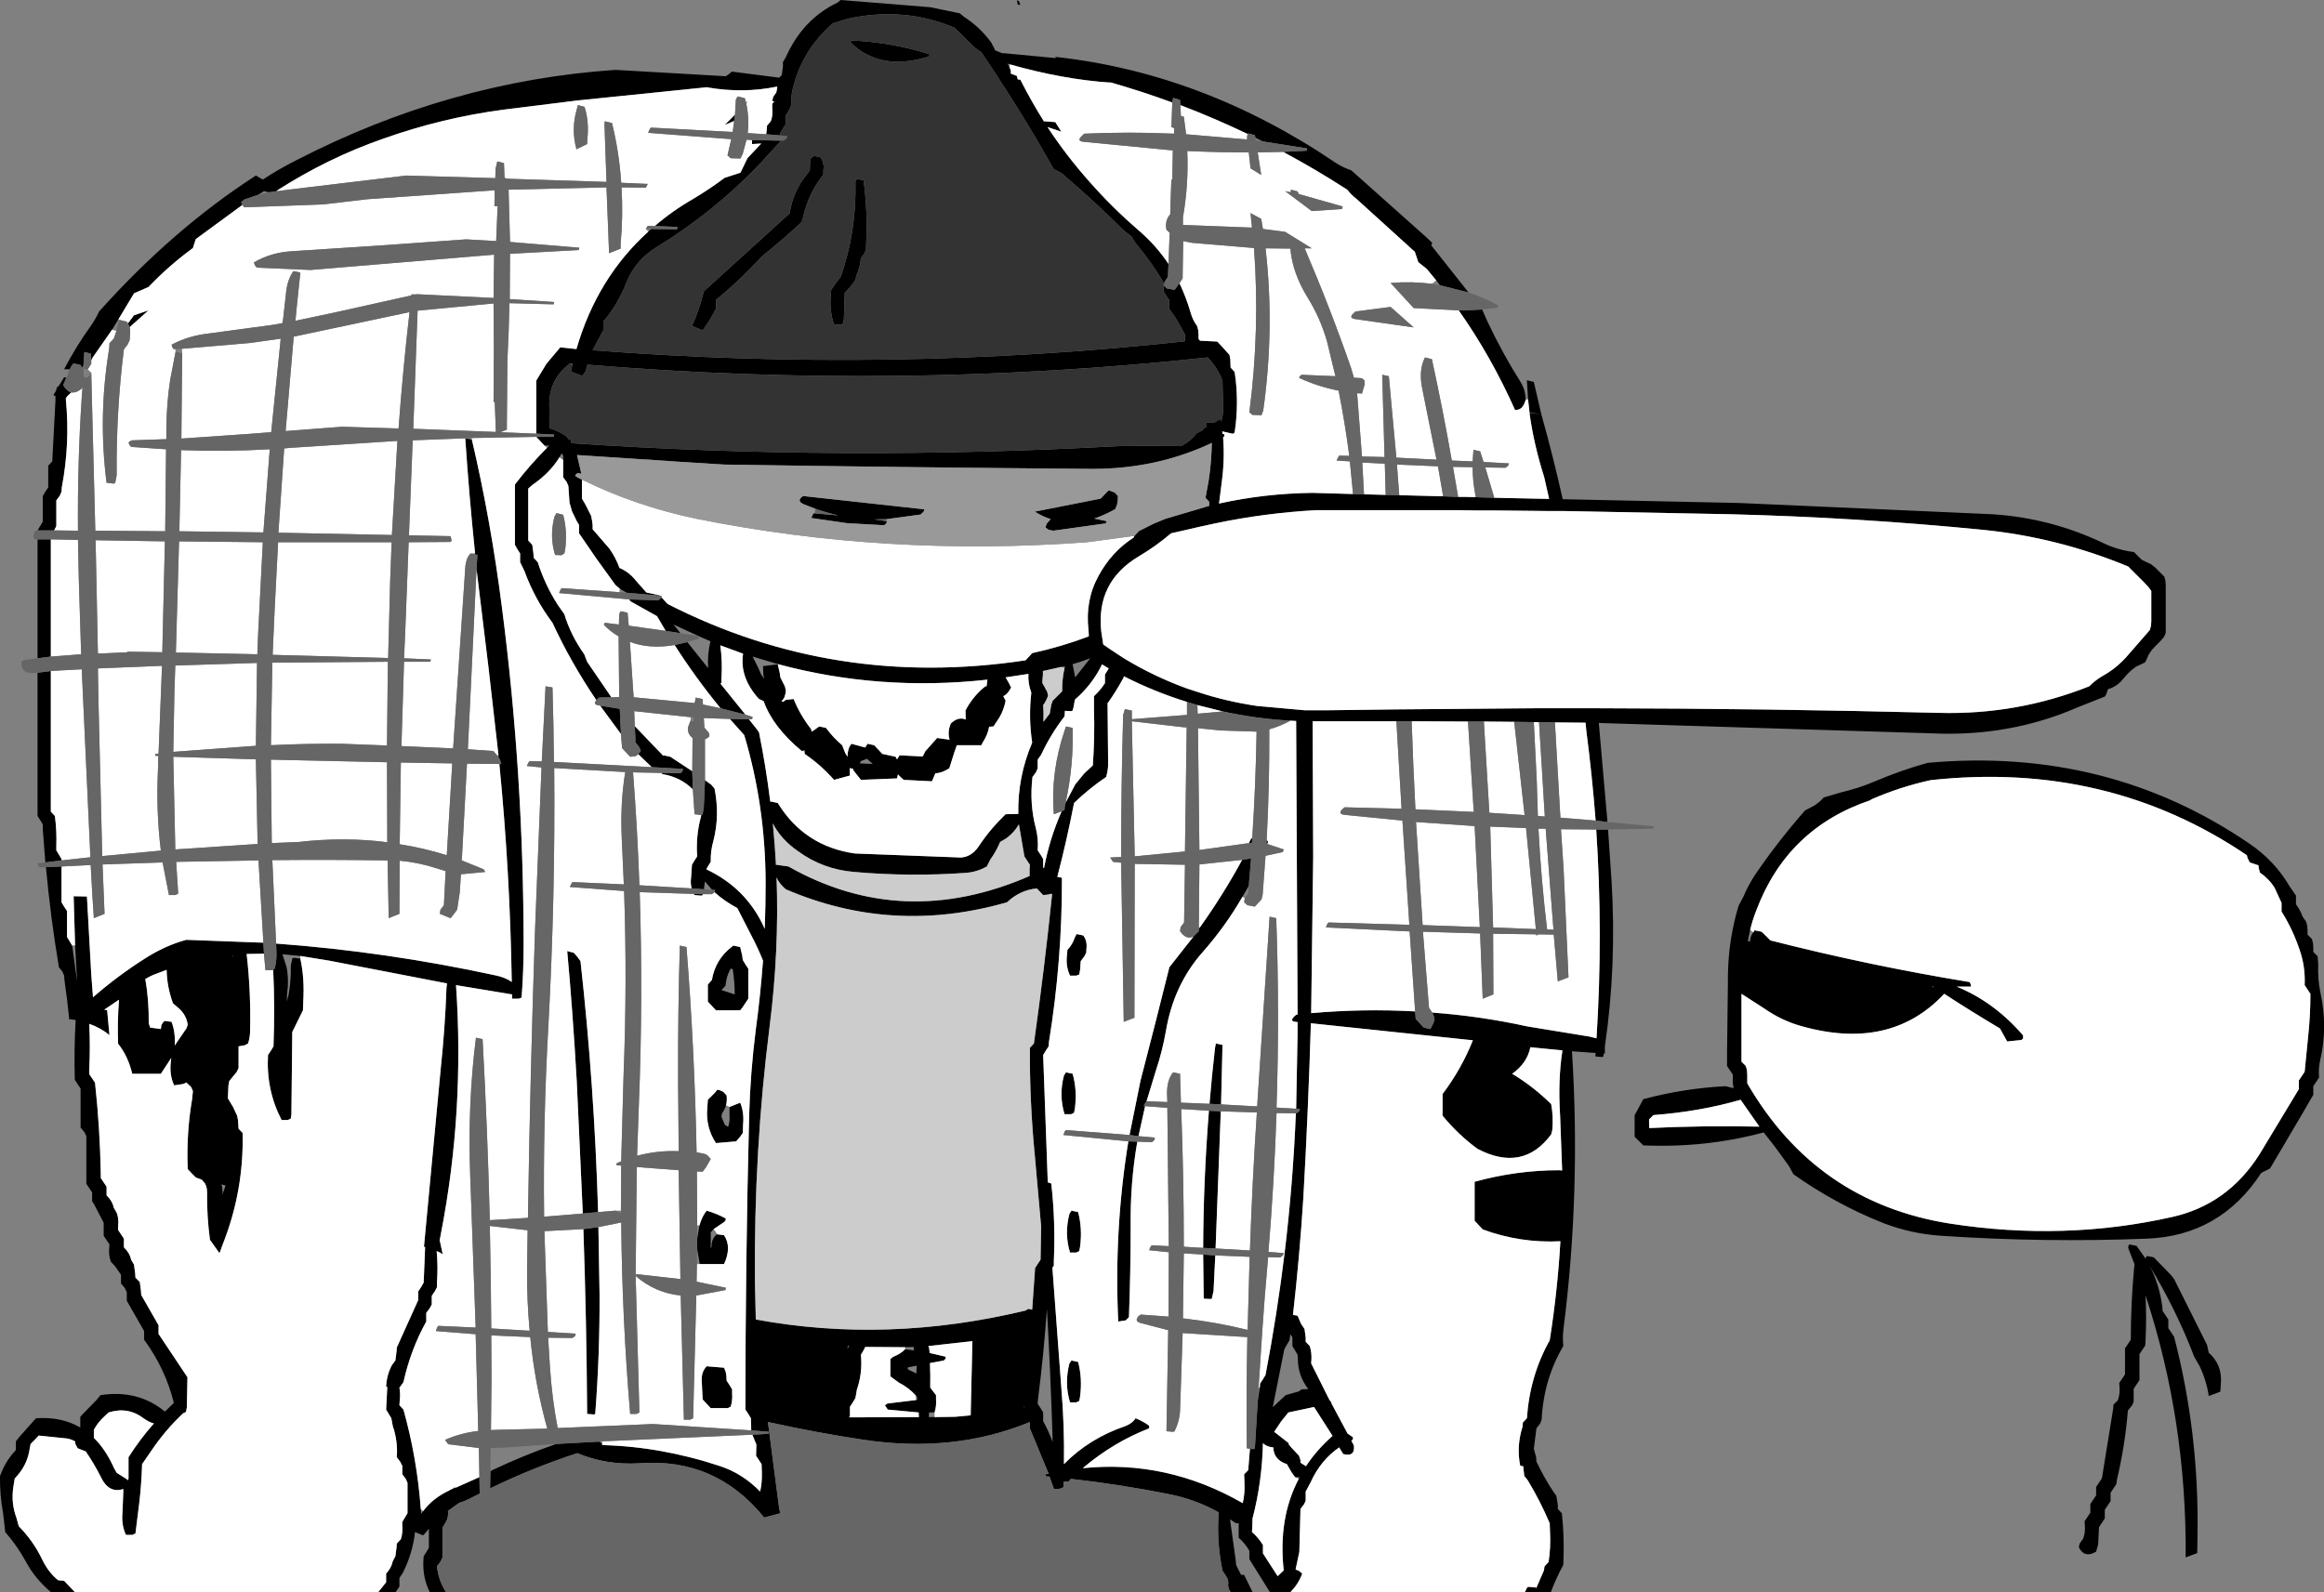
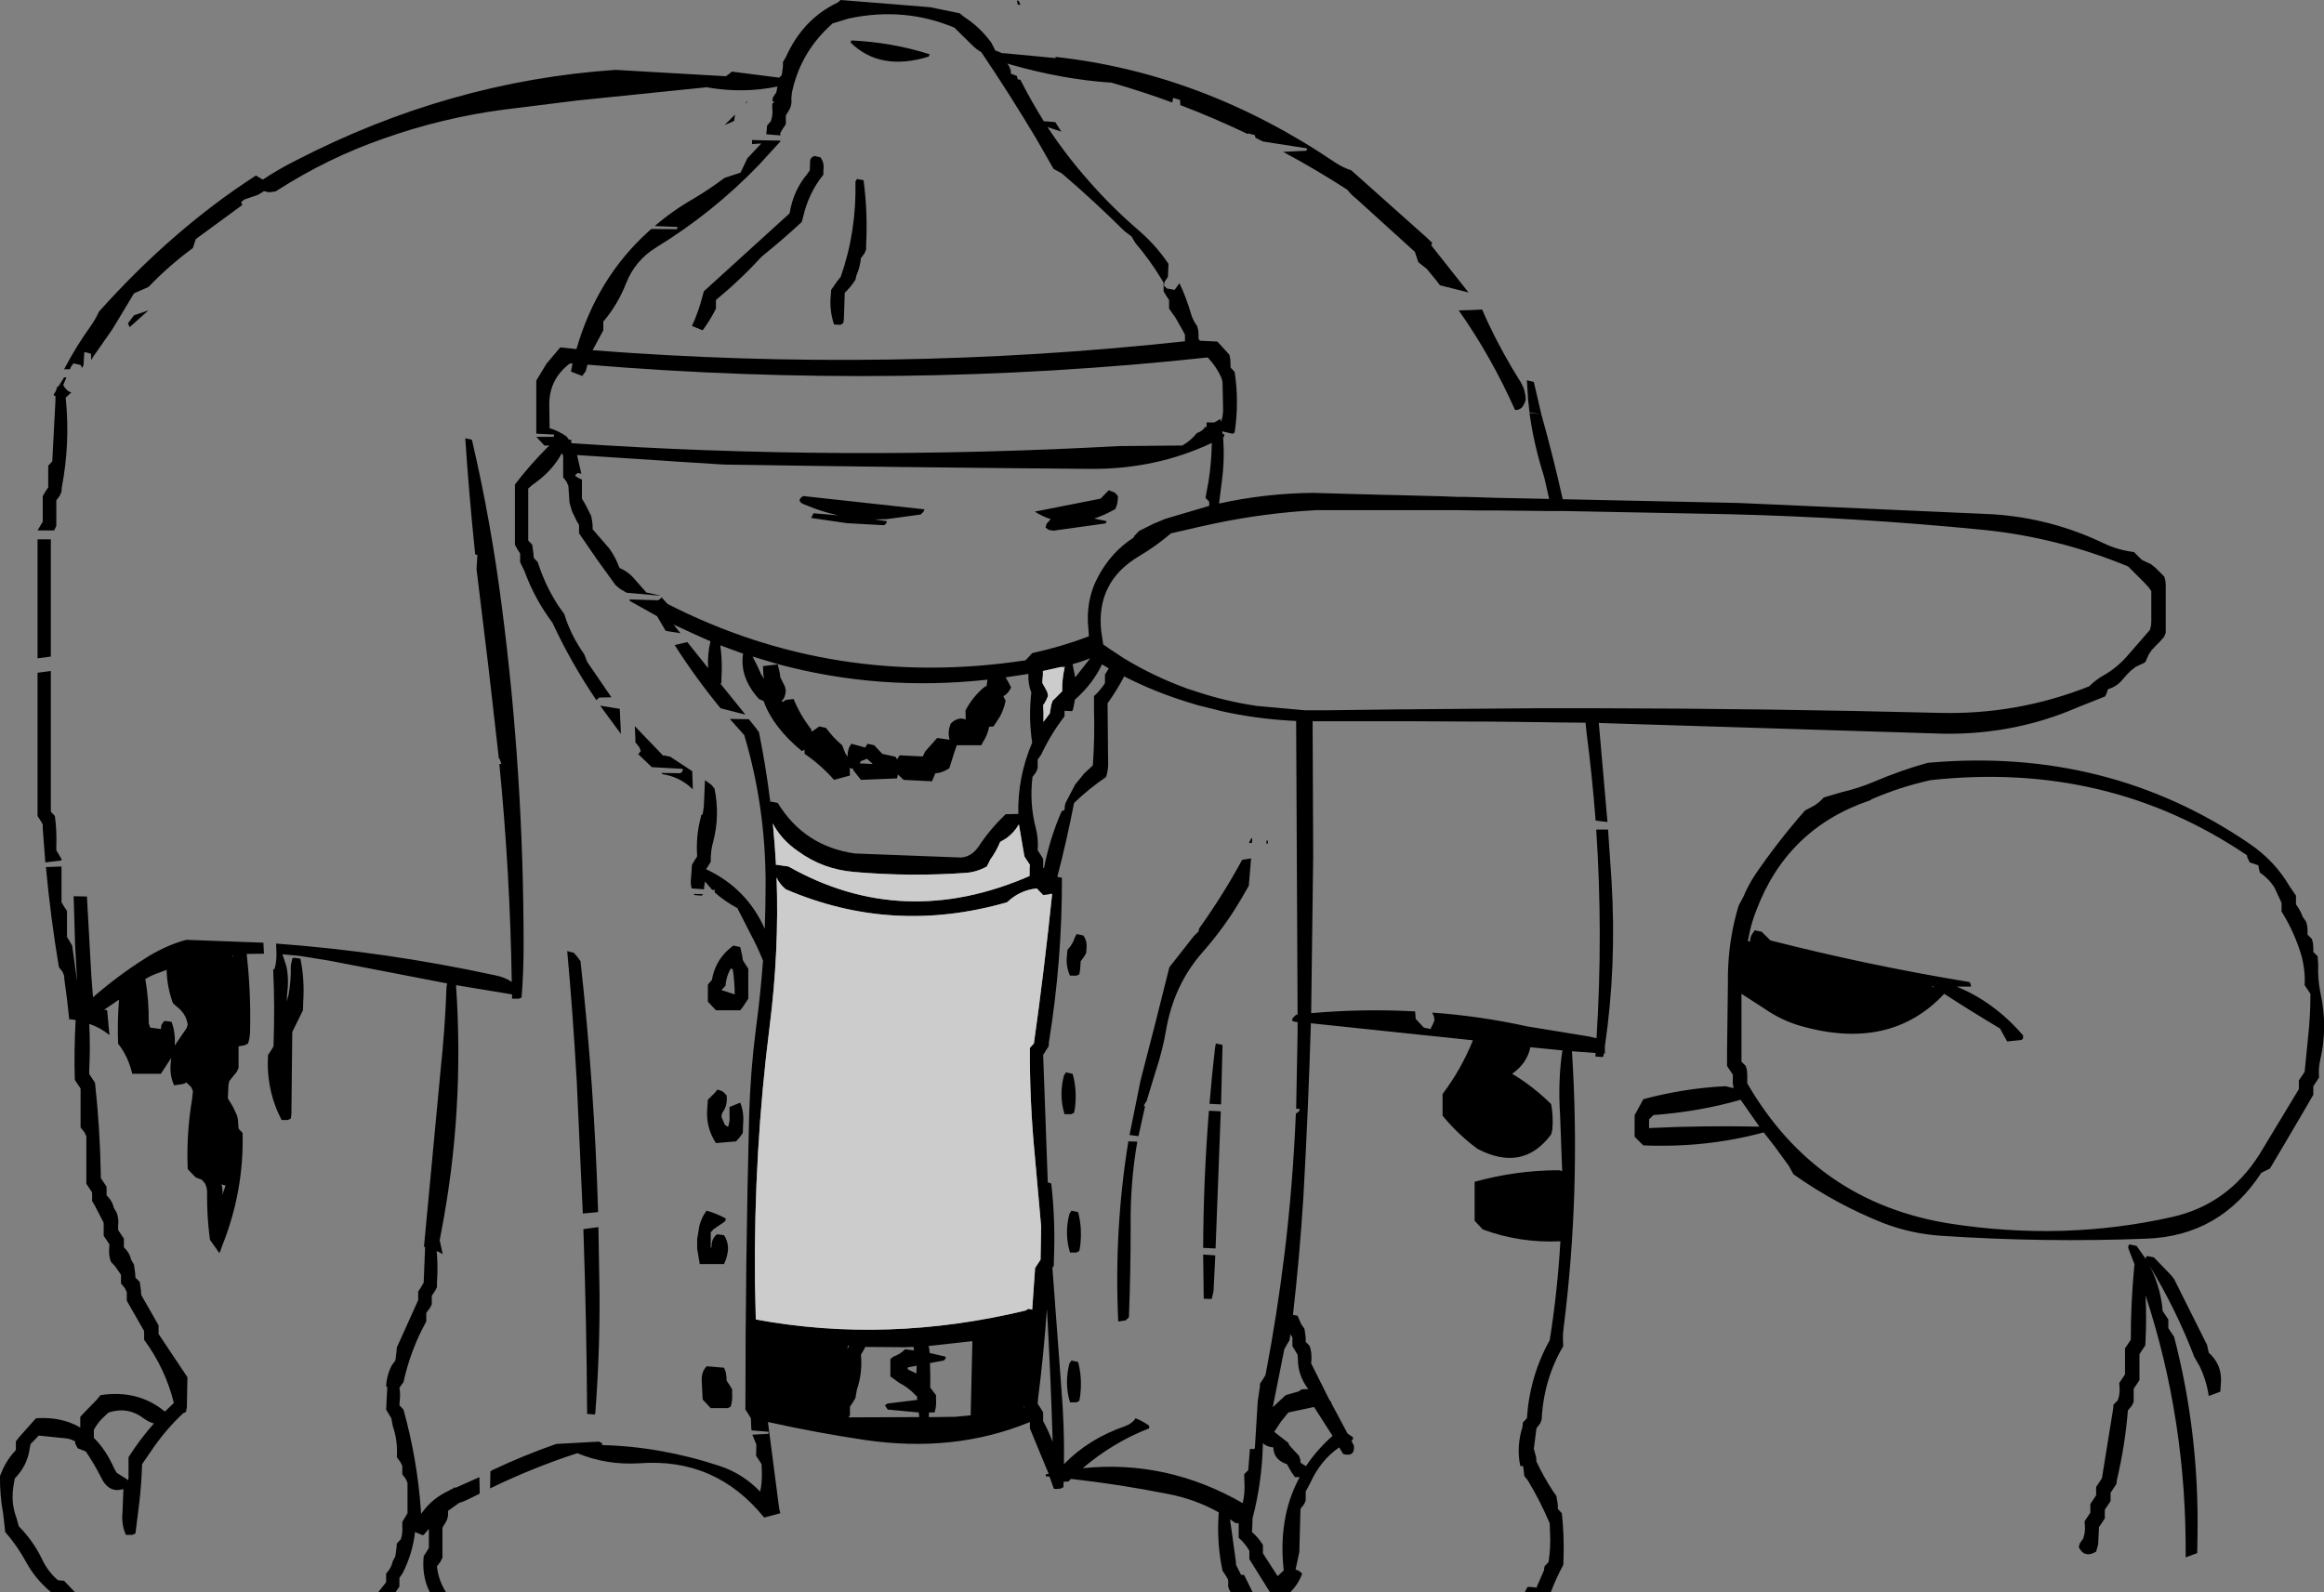
<svg xmlns="http://www.w3.org/2000/svg" height="275.7px" width="402.35px">
  <rect width="100%" height="100%" fill="#808080" stroke="none" />
  <g transform="matrix(1.0, 0.0, 0.0, 1.0, 201.2, 137.85)">
    <path d="M167.25 -39.75 Q155.05 -44.8 142.1 -46.1 120.3 -48.25 98.3 -48.8 L69.8 -49.35 67.25 -49.35 58.1 -49.45 54.8 -49.45 51.6 -49.5 49.0 -49.5 41.25 -49.5 38.8 -49.5 26.55 -49.5 Q17.75 -49.0 9.35 -47.25 L6.35 -46.6 4.0 -46.05 1.55 -45.5 Q-1.1 -43.25 -4.05 -41.5 -11.45 -37.1 -10.55 -28.55 L-10.2 -26.25 -9.05 -25.45 -8.75 -25.25 -6.7 -23.9 Q-1.45 -20.7 4.35 -18.6 L6.05 -18.05 Q11.0 -16.4 16.4 -15.6 L24.7 -14.85 26.0 -14.85 28.55 -14.85 40.45 -15.0 64.6 -15.2 65.1 -15.2 67.85 -15.2 72.9 -15.2 75.3 -15.2 Q104.9 -15.15 134.55 -14.4 148.05 -14.05 160.5 -19.0 161.65 -20.15 163.0 -20.9 165.2 -22.15 166.95 -24.1 L171.0 -28.75 171.2 -29.5 171.25 -30.25 171.25 -31.0 171.25 -31.75 171.25 -34.75 171.25 -35.5 170.75 -36.2 170.0 -37.0 169.25 -37.75 168.5 -38.5 167.25 -39.75 M63.35 -68.7 L63.15 -72.0 64.35 -71.7 65.65 -66.1 Q67.7 -58.8 69.35 -51.4 L99.8 -50.75 143.7 -48.8 Q153.9 -48.15 163.05 -43.75 165.45 -42.6 168.25 -42.25 L169.0 -41.5 169.5 -41.0 169.8 -40.8 171.2 -40.15 172.0 -39.5 173.5 -38.0 173.7 -37.25 173.75 -36.5 173.75 -35.75 173.75 -35.0 173.75 -34.25 173.75 -30.5 173.75 -28.25 173.45 -27.55 172.75 -26.75 172.0 -26.0 171.3 -25.25 170.8 -24.5 170.25 -23.25 170.0 -23.05 168.6 -22.4 167.75 -21.75 167.0 -21.0 166.3 -20.2 Q165.3 -18.95 163.75 -18.5 L163.5 -17.75 163.25 -17.25 161.5 -16.55 158.6 -15.4 Q146.8 -10.25 133.45 -10.85 L75.6 -12.65 77.1 4.5 75.05 4.25 Q74.45 -3.5 73.45 -11.2 L73.3 -12.7 68.0 -12.75 65.25 -12.8 64.35 -12.8 60.95 -12.85 55.7 -12.9 52.95 -12.9 43.2 -12.95 40.55 -12.95 27.55 -12.95 26.05 -12.95 26.15 10.45 25.8 37.6 Q34.85 36.8 43.8 37.3 L43.9 38.6 44.6 39.35 45.3 40.1 46.45 40.35 46.85 39.55 47.15 38.85 47.05 38.15 46.75 37.5 Q55.05 38.1 63.25 39.9 L73.95 41.65 75.2 41.95 Q76.35 23.8 75.15 5.8 L77.2 5.8 77.8 14.65 Q78.7 29.35 76.65 43.35 L76.65 44.6 76.45 44.6 76.4 45.1 76.15 45.2 75.0 45.1 75.05 44.5 70.95 44.2 Q72.5 68.45 69.5 92.15 69.3 93.65 69.45 95.25 66.05 101.0 65.7 108.0 L65.45 108.65 64.8 109.5 64.35 113.05 64.75 114.5 64.8 115.25 Q66.05 117.9 67.65 120.35 L68.25 121.2 68.5 122.7 68.5 123.45 69.2 124.2 Q69.6 127.85 69.5 131.7 L69.45 133.15 Q68.2 135.45 67.3 137.85 L62.8 137.85 63.2 137.05 Q63.35 136.95 63.45 136.95 L64.7 137.05 64.75 137.2 66.1 134.1 66.2 133.4 66.9 132.65 Q67.3 130.1 67.15 127.4 L67.1 125.95 Q65.5 122.15 63.3 118.5 L62.7 117.75 62.5 116.05 62.0 116.0 Q61.3 112.65 62.4 109.2 L62.45 108.5 63.15 107.75 Q63.65 100.4 67.1 94.25 68.45 85.75 68.95 77.1 62.0 77.45 55.5 75.05 L54.8 74.3 54.1 73.55 54.1 69.8 54.1 69.05 54.1 66.8 Q61.35 64.8 68.75 64.8 L69.25 64.95 69.25 64.8 68.9 55.35 Q68.5 49.25 69.3 44.05 L63.75 43.5 Q63.2 46.25 60.6 48.1 64.2 50.25 67.35 53.35 67.75 55.5 67.55 57.8 L67.35 58.6 Q62.45 65.2 54.6 61.1 51.2 58.6 48.55 55.35 L48.55 52.35 48.55 51.6 Q51.8 47.3 53.8 42.3 L25.75 39.35 Q25.3 54.45 24.45 69.5 23.8 79.75 22.65 89.85 L23.45 90.0 24.05 91.4 24.65 92.3 24.85 93.75 24.85 94.5 25.55 95.25 Q25.9 96.3 25.85 97.5 L25.8 98.25 28.95 104.55 29.25 104.95 29.35 105.25 32.1 110.4 33.05 111.05 33.0 111.5 32.75 111.6 33.2 112.5 Q33.4 114.5 31.35 113.95 L30.65 112.8 Q27.45 115.0 25.7 118.85 L24.85 120.45 24.85 121.2 24.85 122.0 24.6 122.6 23.95 123.45 23.75 130.9 23.1 133.95 23.65 134.15 24.25 134.65 Q23.6 136.45 22.25 137.8 L22.5 137.85 18.65 137.85 15.1 132.15 15.1 131.4 15.1 130.7 Q14.35 129.4 13.25 128.45 L13.25 125.9 12.8 125.95 11.75 125.25 12.75 132.45 12.8 133.15 13.65 134.85 14.2 134.9 15.65 137.85 11.85 137.85 Q11.3 137.05 11.45 136.25 L11.4 135.65 10.95 134.9 10.45 134.15 Q9.4 129.15 9.8 124.05 5.7 121.75 0.95 120.85 -7.35 119.2 -15.8 118.25 L-16.2 118.7 -17.05 118.75 -17.1 119.7 -17.65 119.95 -18.45 120.0 -18.75 119.95 -19.5 117.85 -19.7 117.85 -20.15 117.8 -20.15 117.45 -19.65 117.4 -19.7 117.25 -22.9 109.5 -22.9 108.75 -22.9 108.4 -23.0 108.45 Q-36.05 113.8 -51.55 111.5 -59.9 110.25 -68.25 108.4 L-66.3 123.4 -66.1 124.2 -68.9 124.95 Q-77.3 114.55 -90.5 115.55 -96.2 115.9 -101.25 113.8 -108.95 116.3 -116.35 119.9 L-116.3 116.95 -116.0 116.75 Q-110.5 114.15 -104.9 112.2 L-97.5 111.8 -96.95 112.1 -96.95 112.4 Q-86.75 112.65 -76.5 116.05 -72.6 117.35 -69.6 120.45 -69.25 118.95 -69.3 117.15 L-69.35 115.7 -69.8 115.0 -70.3 114.25 -70.25 112.3 -70.95 110.6 -68.2 110.45 -68.1 110.1 -71.1 109.85 -71.15 109.2 -71.2 107.75 -71.65 107.0 -72.15 106.25 Q-72.15 80.8 -71.5 55.35 -71.3 47.9 -70.35 40.45 -69.55 34.55 -69.1 28.5 -70.05 26.15 -71.25 23.9 L-73.55 19.4 Q-75.8 18.2 -77.5 16.65 L-77.4 16.25 -77.9 16.25 -79.15 14.8 -79.3 15.85 -79.3 16.15 -81.45 16.0 Q-81.7 15.1 -81.55 14.1 L-81.4 11.9 -80.95 11.15 -80.5 10.45 Q-80.75 6.9 -79.85 3.6 L-79.8 3.3 -79.55 3.15 -79.35 1.9 -79.15 -2.75 -78.05 -1.95 -77.5 -1.3 Q-76.55 3.35 -77.7 7.8 -78.2 9.5 -78.15 11.4 L-78.65 12.2 -78.95 12.65 -78.9 12.7 Q-71.9 16.0 -68.8 23.0 -68.65 18.95 -68.65 14.9 -68.7 1.65 -72.35 -10.55 L-74.85 -13.35 -71.55 -13.3 -70.35 -11.8 -69.8 -11.05 Q-68.6 -5.1 -67.85 0.95 L-67.8 1.1 -67.75 0.95 -66.55 1.2 Q-61.95 8.7 -53.2 9.95 L-34.8 10.65 Q-32.95 10.5 -31.75 8.7 -29.8 5.75 -27.1 3.15 L-24.9 3.1 Q-25.05 -3.25 -22.5 -9.25 -23.15 -13.5 -22.65 -17.9 -23.25 -19.5 -23.15 -21.15 L-27.1 -20.55 -26.5 -19.5 -26.15 -18.8 Q-26.75 -17.6 -27.5 -17.3 L-27.1 -16.5 Q-27.4 -14.95 -28.15 -13.65 L-29.2 -12.05 -29.95 -12.0 Q-30.2 -10.6 -31.05 -9.3 L-31.3 -8.8 -35.55 -8.8 -36.0 -7.5 -36.85 -4.8 Q-38.2 -3.95 -39.25 -3.95 L-39.3 -3.85 -39.85 -2.55 -44.75 -2.8 -45.5 -3.5 -45.75 -3.75 -45.9 -3.05 -52.15 -2.8 -53.45 -4.45 -53.55 -4.75 -54.05 -4.8 -54.1 -4.95 -54.05 -3.55 -56.8 -2.8 Q-59.15 -5.45 -61.9 -7.3 L-61.9 -7.75 -61.9 -8.0 -62.4 -7.8 Q-67.4 -11.95 -69.0 -16.45 L-69.8 -16.8 Q-73.2 -20.55 -72.55 -24.65 L-76.5 -26.1 Q-76.1 -23.35 -76.3 -20.3 L-76.3 -19.55 -76.5 -19.5 -72.15 -14.1 -76.45 -15.2 Q-80.8 -20.5 -84.4 -26.15 L-82.2 -26.65 -78.6 -22.15 Q-78.75 -24.5 -78.2 -26.8 L-80.15 -27.65 -80.15 -27.7 -80.25 -27.7 -84.6 -29.7 -83.4 -28.2 -85.95 -28.6 -87.45 -31.15 -92.1 -33.75 -92.25 -34.05 -87.25 -33.9 -86.75 -34.25 -86.7 -34.45 -86.3 -34.0 -85.85 -33.5 -85.6 -33.25 Q-56.7 -18.5 -23.65 -23.5 L-22.95 -24.25 -22.5 -24.75 Q-17.45 -25.85 -12.7 -27.65 L-12.7 -28.0 -12.75 -28.75 Q-13.35 -33.9 -11.0 -38.15 -8.75 -42.3 -4.95 -44.75 L-4.8 -45.05 -4.0 -45.9 -1.5 -47.15 -0.9 -47.4 0.55 -48.0 8.15 -50.25 8.15 -50.95 7.6 -51.55 7.5 -51.6 8.05 -54.6 Q8.55 -57.85 8.6 -61.15 -0.9 -56.65 -12.05 -56.65 -43.95 -56.9 -75.85 -57.4 L-84.65 -57.95 -85.2 -58.0 -101.3 -59.05 -100.8 -56.9 -100.55 -55.8 -101.15 -55.95 Q-101.8 -55.55 -101.5 -55.35 L-100.9 -55.0 -100.45 -54.8 -100.45 -52.2 -100.45 -51.5 -100.0 -50.75 -99.6 -50.0 -98.85 -48.5 -98.7 -47.7 -98.6 -46.95 -98.6 -46.2 -95.7 -42.85 Q-94.6 -41.3 -93.95 -39.5 -92.3 -38.8 -91.15 -37.35 L-89.3 -35.25 -87.0 -34.75 -86.95 -34.7 -92.7 -35.2 -93.9 -35.9 -94.65 -36.55 -97.9 -41.05 -100.95 -45.5 -100.95 -46.2 -100.95 -46.95 -101.4 -47.7 -101.8 -48.55 -102.15 -49.25 -102.6 -50.8 -102.8 -53.7 -103.1 -54.4 -103.7 -55.2 -103.7 -55.95 -103.7 -56.75 -103.7 -57.45 -103.7 -58.2 -103.7 -58.95 -103.95 -59.35 -104.35 -58.65 Q-106.0 -55.95 -109.0 -53.9 L-109.75 -53.25 -109.75 -47.25 -109.75 -44.25 -109.05 -43.5 -108.85 -42.0 -108.8 -41.25 -108.1 -40.5 Q-106.85 -36.55 -104.6 -33.05 L-103.5 -31.5 Q-102.4 -27.85 -100.05 -24.55 L-99.55 -23.25 -95.35 -17.1 -97.45 -17.05 -97.7 -16.85 -97.95 -16.6 Q-102.3 -23.0 -105.55 -30.0 -108.65 -34.15 -110.4 -38.95 L-111.15 -40.5 -111.15 -41.25 -111.15 -42.0 -111.6 -42.7 -112.05 -43.5 -112.05 -50.95 -112.05 -53.95 Q-109.45 -57.35 -106.5 -60.3 L-106.1 -60.7 -106.95 -60.7 -107.65 -61.45 -108.35 -62.2 -105.35 -62.2 -105.25 -62.6 -108.35 -62.75 -108.35 -66.7 -108.35 -71.95 -106.6 -74.85 -104.2 -77.7 -101.4 -77.4 Q-97.85 -89.7 -88.95 -97.75 L-88.45 -98.2 -84.0 -98.15 -83.9 -98.55 -87.85 -98.7 Q-84.85 -101.3 -81.2 -103.4 -78.35 -105.1 -75.75 -107.05 L-73.0 -107.95 -71.8 -110.45 -69.4 -113.0 -71.0 -112.9 -71.0 -113.6 -68.9 -113.55 -66.1 -113.5 -66.1 -113.35 -69.85 -109.25 Q-77.8 -101.0 -87.6 -95.0 -91.25 -92.75 -92.8 -88.8 -94.25 -85.1 -96.75 -82.15 L-96.75 -81.4 -96.75 -80.65 -98.6 -77.2 Q-47.1 -73.2 3.95 -78.75 L3.95 -79.9 3.55 -80.65 2.3 -82.85 1.2 -84.4 1.2 -85.15 1.2 -85.9 0.7 -86.65 0.25 -87.4 0.25 -88.15 0.25 -88.9 -0.2 -89.65 Q-2.15 -92.85 -4.65 -95.8 L-5.3 -96.9 -6.55 -97.85 Q-11.75 -103.0 -16.65 -107.2 L-17.4 -107.85 -18.8 -108.6 -21.8 -113.85 Q-26.4 -121.55 -31.3 -128.8 -32.05 -129.25 -32.6 -129.75 L-35.5 -132.6 -35.95 -133.05 Q-44.6 -136.7 -54.25 -134.65 L-57.05 -133.8 -57.8 -133.1 Q-62.7 -128.45 -64.1 -121.8 L-64.2 -120.75 Q-64.05 -119.55 -64.7 -118.6 L-65.15 -117.85 -65.15 -117.1 -65.15 -116.35 -65.65 -115.6 -66.1 -114.85 -66.1 -114.4 -68.55 -114.6 -68.45 -115.35 -68.4 -116.1 -67.75 -116.85 Q-67.35 -117.95 -67.5 -119.1 L-67.5 -119.85 -67.15 -120.3 -67.5 -120.35 -67.35 -121.05 -66.8 -121.85 -66.65 -122.6 -66.6 -122.9 -66.7 -122.85 Q-72.5 -121.65 -78.65 -122.7 L-78.75 -122.75 -101.25 -120.45 -114.1 -118.85 Q-124.65 -117.45 -134.8 -113.85 -144.45 -110.5 -153.25 -104.85 L-153.5 -104.7 -154.65 -104.55 -155.5 -104.75 -156.55 -104.1 -158.9 -103.3 -159.45 -102.85 -159.25 -102.35 -166.0 -97.4 -167.3 -96.45 -167.6 -95.55 -167.8 -94.9 Q-171.9 -91.9 -175.5 -88.15 L-178.0 -87.05 -180.7 -82.55 -181.8 -80.75 -185.15 -75.95 -185.4 -75.45 -185.45 -76.6 -186.6 -76.9 -186.75 -74.5 -186.85 -74.45 -186.95 -74.15 -187.05 -74.25 -187.25 -74.65 -188.4 -74.9 -188.5 -74.9 -188.9 -74.35 -189.1 -73.9 -190.1 -73.9 Q-188.05 -77.85 -185.45 -81.45 -184.65 -82.6 -184.05 -83.9 -171.3 -98.15 -156.9 -107.45 L-155.7 -106.75 Q-152.9 -108.6 -149.9 -110.1 -123.35 -123.8 -94.65 -125.75 L-75.55 -124.65 Q-74.95 -125.0 -74.5 -125.45 L-66.3 -124.4 -65.85 -124.85 -65.75 -125.6 -65.65 -126.3 -65.65 -127.1 -65.15 -127.95 Q-62.2 -134.55 -56.2 -137.4 L-55.65 -137.85 -40.15 -136.6 -35.05 -135.55 -34.25 -134.9 Q-31.6 -133.2 -29.6 -130.5 L-29.0 -129.35 -28.95 -129.15 -27.6 -128.6 -27.5 -128.65 -18.55 -127.8 -18.4 -127.8 -18.5 -128.0 Q7.05 -125.2 29.9 -109.75 31.25 -108.85 32.75 -108.35 L45.7 -96.8 46.75 -95.8 46.6 -95.35 53.05 -87.2 48.1 -88.45 47.45 -89.3 45.8 -91.3 44.35 -92.45 43.75 -94.25 43.3 -94.65 33.6 -103.45 Q32.75 -104.1 32.05 -105.0 26.55 -108.55 20.95 -111.55 L25.0 -111.75 25.1 -112.15 17.45 -113.35 Q16.75 -113.7 16.15 -114.0 L16.05 -114.45 14.9 -114.75 14.8 -114.65 Q9.05 -117.4 3.15 -119.65 L3.1 -120.55 1.9 -120.9 1.75 -120.1 Q-3.55 -122.05 -9.0 -123.6 L-9.0 -123.55 Q-17.2 -124.1 -26.35 -126.7 L-26.8 -126.85 -26.45 -126.3 -26.2 -125.6 -26.2 -125.1 -25.15 -124.7 -25.0 -124.1 -24.55 -124.05 Q-22.65 -120.3 -20.45 -116.8 L-20.35 -116.85 -19.75 -116.8 -19.7 -116.8 -18.5 -116.7 -17.45 -115.05 -19.85 -115.85 Q-16.6 -110.9 -12.6 -106.4 -8.65 -101.9 -4.0 -97.9 -1.05 -95.35 1.1 -92.15 L1.0 -89.9 0.45 -89.1 0.3 -88.4 0.8 -87.9 2.15 -87.65 2.55 -88.2 3.0 -88.8 Q4.15 -86.4 4.95 -83.65 5.3 -82.4 6.05 -81.4 L6.25 -80.65 6.3 -79.9 6.3 -79.15 6.55 -78.85 9.55 -78.7 10.25 -77.95 11.65 -76.4 11.8 -75.65 11.85 -74.2 12.55 -73.45 Q12.95 -70.9 12.95 -68.2 12.95 -65.55 12.55 -62.95 12.3 -62.7 12.15 -62.75 L10.4 -63.15 10.45 -62.75 Q10.6 -62.7 10.8 -62.6 L10.7 -62.2 10.55 -62.1 Q10.85 -58.45 10.35 -54.6 L9.85 -50.65 Q17.75 -52.4 26.05 -52.5 L33.05 -52.3 34.95 -52.25 38.7 -52.15 41.05 -52.1 48.65 -51.9 51.25 -51.8 52.55 -51.8 54.3 -51.75 57.5 -51.65 67.0 -51.45 66.15 -55.2 Q64.3 -61.05 63.6 -66.35 L65.65 -66.1 63.6 -66.45 63.35 -68.7 M-124.0 137.85 L-126.8 137.85 Q-128.05 135.35 -127.9 132.4 L-127.85 131.65 -127.4 130.95 -126.95 130.2 -126.95 127.2 -126.95 126.9 -127.85 127.95 -128.05 128.0 -129.35 127.45 Q-129.75 131.15 -131.5 134.6 L-132.05 135.4 -132.05 136.15 -132.05 136.9 -132.7 137.85 -135.7 137.85 -134.35 136.15 -134.35 135.4 -134.35 134.65 Q-133.45 133.7 -133.2 132.5 L-132.75 131.65 -132.55 130.15 -132.5 129.45 -131.8 128.7 Q-131.45 127.6 -131.55 126.4 L-131.55 125.7 -131.1 124.95 -130.65 124.2 -130.65 119.7 -130.65 118.95 -130.95 118.25 -131.55 117.45 -131.55 116.75 -131.55 116.0 -131.9 115.3 -132.5 114.5 Q-132.3 111.7 -133.2 109.1 L-133.45 107.75 -133.9 107.0 -134.35 106.25 -134.15 102.35 -134.35 102.25 Q-134.25 100.25 -133.35 98.55 L-132.75 97.75 -132.55 96.2 -132.5 95.5 -128.8 87.3 -128.8 86.55 -128.8 85.8 -128.3 85.05 -127.85 84.25 -127.6 78.1 -127.8 78.05 -124.9 47.25 Q-124.15 40.2 -123.9 33.15 L-123.8 32.45 -144.25 28.5 -149.2 27.7 -152.3 27.4 -151.6 29.55 Q-151.15 31.8 -151.5 34.35 L-151.55 35.6 -151.25 34.45 Q-150.8 32.1 -150.85 29.35 L-150.6 28.15 -150.4 28.0 -149.2 28.15 Q-148.45 31.65 -148.7 35.6 L-148.75 37.1 -150.2 40.05 -150.6 40.85 -150.75 55.1 -150.85 55.85 -151.35 56.1 -152.45 56.1 Q-155.15 50.9 -154.8 44.85 L-154.3 44.1 -153.85 43.35 Q-153.6 36.55 -153.9 30.15 L-153.9 30.05 -153.65 29.9 Q-153.25 28.4 -153.35 26.85 L-153.4 25.55 Q-134.35 26.95 -115.45 31.05 -113.7 31.4 -112.6 32.2 -112.9 13.2 -114.75 -5.55 L-114.4 -5.55 -114.65 -6.3 -114.85 -6.6 -114.9 -7.1 -116.65 -22.45 -118.7 -39.3 -118.55 -41.75 -118.95 -41.85 -118.95 -42.05 Q-120.0 -52.15 -120.65 -61.95 L-119.5 -61.7 Q-116.2 -47.6 -114.3 -32.65 -110.55 -3.75 -110.55 25.9 -110.55 30.45 -110.9 34.9 L-111.4 35.1 -112.55 35.1 -112.55 34.35 -122.25 32.75 Q-120.75 54.6 -124.85 75.7 L-125.1 77.05 -125.05 77.05 -124.55 79.35 Q-125.05 79.0 -125.6 78.8 -125.35 81.4 -125.55 84.25 L-125.55 85.05 -125.85 85.65 -126.45 86.55 -126.45 87.3 -126.45 88.05 -126.8 88.7 -127.4 89.5 -127.4 90.25 -127.4 91.0 Q-130.1 95.85 -131.35 101.5 L-131.85 102.2 -132.05 102.45 Q-131.85 103.55 -132.0 104.75 L-132.05 105.5 -131.35 106.25 Q-129.0 114.65 -128.35 123.45 L-128.3 124.3 -127.95 123.85 Q-126.25 121.55 -123.3 120.2 L-123.3 120.15 -122.8 119.95 -122.5 119.7 -122.35 119.8 -118.2 117.95 -118.15 120.8 -119.95 121.7 Q-120.95 122.2 -121.7 122.4 L-123.65 123.8 Q-123.5 125.0 -124.15 125.95 L-124.6 126.7 -124.6 130.45 -124.6 131.9 -124.95 132.6 -125.55 133.4 Q-125.3 135.8 -124.0 137.85 M-188.25 137.85 L-192.4 137.85 Q-195.15 135.5 -196.65 132.7 -198.2 129.85 -200.3 127.45 L-200.65 124.3 Q-201.25 121.05 -201.2 117.75 L-200.85 116.9 Q-200.0 114.9 -198.45 113.25 L-198.45 112.5 -198.45 111.75 -197.9 111.05 -195.2 108.0 -194.95 107.75 Q-190.65 107.45 -187.4 109.3 L-187.3 109.35 -187.3 109.0 -187.3 107.5 -186.6 106.75 -184.45 104.55 -183.8 103.75 Q-177.3 102.75 -172.65 106.6 L-171.1 105.1 Q-172.55 99.2 -176.25 94.15 L-176.25 93.4 -176.25 92.65 -179.25 87.4 -179.25 86.65 -179.25 85.9 -179.6 85.2 -180.25 84.4 -180.25 83.65 -180.25 82.9 -181.3 81.4 -182.0 80.65 Q-182.4 79.55 -182.3 78.35 L-182.25 77.65 -182.75 76.9 -183.25 76.15 -183.25 74.65 -183.25 73.9 -184.8 70.9 -185.25 70.15 -185.25 69.4 -185.25 68.65 -185.75 67.9 -186.25 67.15 -186.25 59.65 -186.25 58.9 -186.6 58.2 -187.25 57.4 -187.25 51.4 -187.25 50.65 -187.75 49.9 -188.25 49.15 Q-188.4 43.95 -188.1 38.8 L-189.0 38.65 -189.2 38.75 Q-189.55 35.25 -190.05 31.8 L-190.1 31.1 -190.4 30.4 -191.0 29.65 Q-192.45 21.0 -193.25 12.3 L-190.55 12.2 -190.55 17.65 -190.55 18.4 -190.1 19.15 -189.6 19.9 -189.6 23.65 -189.6 24.4 -189.15 25.15 -188.7 25.9 -187.85 32.1 -188.2 25.85 -188.45 17.35 -186.15 17.4 -185.4 30.9 -185.1 34.85 Q-180.85 31.15 -176.2 28.2 -172.65 25.9 -168.95 24.9 L-155.6 25.4 -155.5 27.3 -158.5 27.35 Q-157.75 33.8 -157.9 40.6 -157.9 41.75 -158.25 42.85 L-158.8 43.15 -159.9 43.35 -159.9 44.85 -159.9 47.1 -160.2 47.75 -161.5 49.35 -161.65 50.1 -161.75 52.35 -160.85 53.85 -160.15 55.35 -160.0 56.1 -159.9 57.6 -159.2 58.35 Q-158.95 68.4 -162.7 77.8 L-163.15 79.05 -163.25 79.1 -164.85 76.85 Q-165.4 72.8 -165.35 68.55 -165.35 67.8 -165.7 67.1 L-166.25 66.45 -167.3 66.05 -168.0 65.35 -168.7 64.6 Q-168.95 58.4 -167.95 52.55 L-167.8 51.1 -168.1 50.4 -168.95 49.6 Q-169.3 49.85 -169.7 49.9 L-171.05 50.1 Q-171.85 48.4 -171.65 46.3 L-171.55 45.35 -173.35 48.1 -178.3 48.1 Q-179.05 45.0 -180.75 42.9 -180.9 39.15 -180.6 35.35 L-180.6 35.25 -180.65 35.3 -183.15 37.0 -182.65 37.1 -182.25 41.4 Q-183.75 40.15 -185.75 39.45 -185.55 43.35 -185.75 47.4 L-185.75 48.15 -185.25 48.9 -184.75 49.65 Q-183.9 57.4 -183.75 65.4 L-183.75 66.15 -183.25 66.9 -182.75 67.65 -182.75 68.4 -182.75 69.15 Q-181.75 70.1 -181.5 71.3 L-181.0 72.15 Q-180.6 73.2 -180.75 74.4 L-180.75 75.15 -180.25 75.9 -179.75 76.65 -179.75 77.4 -179.75 78.15 Q-178.75 79.1 -178.5 80.3 L-178.0 81.15 -177.8 82.65 -177.75 83.4 -177.0 84.15 -176.8 85.65 -176.75 86.4 -173.75 91.65 -173.75 92.4 -173.75 93.15 -168.75 100.65 -168.85 105.85 -169.0 106.65 -169.5 106.9 Q-172.6 109.8 -175.05 113.45 L-176.6 115.7 Q-176.7 119.15 -177.1 122.5 L-177.75 127.7 -178.3 127.95 -179.4 127.95 Q-180.2 126.2 -180.0 124.15 L-179.85 120.45 -179.85 120.0 Q-182.4 120.85 -183.8 117.8 -184.95 115.55 -186.35 113.5 L-187.75 112.95 -188.15 112.2 -188.2 111.75 Q-188.95 111.35 -189.65 111.25 L-194.5 110.75 -195.2 111.5 -195.9 112.2 -196.05 112.95 Q-196.4 115.5 -198.0 117.45 L-198.65 118.2 -198.9 119.7 Q-199.3 122.5 -198.35 125.0 L-197.95 126.45 Q-195.4 129.05 -193.9 132.2 -192.85 134.4 -191.15 135.8 L-190.1 135.9 -188.25 137.85 M-193.35 11.5 L-193.8 5.65 -193.8 4.9 -194.25 4.15 -194.7 3.45 -194.7 -21.35 -192.4 -21.65 -192.4 0.45 -192.4 2.7 -191.7 3.45 Q-191.35 6.0 -191.45 8.7 L-191.45 9.4 -191.0 10.15 -190.55 10.9 -190.55 11.15 -193.35 11.5 M-194.7 -23.85 L-194.7 -43.75 -194.7 -44.45 -192.4 -44.45 -192.4 -24.15 -194.7 -23.85 M-194.7 -46.0 L-194.25 -46.75 -193.8 -47.5 -193.8 -51.2 -193.8 -51.95 -193.35 -52.7 -192.85 -53.45 -192.85 -56.45 -192.85 -57.2 -192.15 -57.95 -191.6 -68.5 -191.6 -69.25 -191.95 -69.45 -191.55 -70.1 -191.25 -70.95 -191.1 -70.9 -190.1 -72.5 -189.7 -72.5 -190.2 -71.3 -190.25 -71.15 Q-189.65 -70.1 -188.85 -69.9 L-189.6 -69.2 -189.85 -68.95 -189.8 -68.7 Q-189.05 -61.05 -190.5 -53.45 L-190.55 -52.7 -190.85 -52.0 -191.45 -51.2 -191.45 -47.5 -191.45 -46.75 -191.8 -46.05 -191.85 -46.0 -194.7 -46.0 M55.4 -84.25 L56.4 -82.0 Q58.95 -76.6 62.15 -71.55 62.9 -70.25 62.95 -68.65 62.7 -67.75 62.25 -67.25 61.8 -66.85 61.15 -66.85 L61.1 -66.85 Q56.95 -76.15 51.35 -84.1 L53.4 -84.15 55.4 -84.25 M114.3 0.5 L114.55 0.25 117.6 -0.65 Q120.6 -1.35 123.3 -2.5 128.0 -4.5 132.55 -5.75 163.65 -8.55 188.25 8.25 192.65 11.25 195.2 15.65 L196.3 17.25 196.3 18.0 196.3 18.75 196.8 19.5 197.2 20.25 197.45 20.9 198.05 21.75 198.25 22.5 198.3 23.25 198.3 24.0 199.05 24.75 199.25 25.5 199.3 26.25 199.3 27.0 200.05 27.75 200.15 29.2 Q200.05 31.65 200.5 33.9 201.85 39.95 200.5 45.7 200.15 47.2 200.3 48.75 L199.8 49.5 199.3 50.25 199.3 51.0 199.3 51.75 198.85 52.5 197.55 54.75 193.9 60.95 191.8 64.5 190.3 65.25 Q183.2 76.15 170.5 76.65 152.7 77.35 134.85 76.15 129.65 75.8 124.85 73.95 116.65 70.7 109.3 65.5 L108.5 64.05 106.1 60.75 104.15 58.25 Q94.2 60.95 83.3 60.5 L82.55 59.75 81.8 59.0 81.8 58.25 81.8 55.25 82.25 54.45 83.3 52.5 Q90.4 50.6 97.55 50.25 L98.95 50.6 98.9 50.45 98.8 49.75 98.8 49.0 98.8 48.25 98.3 47.5 97.8 46.75 97.8 44.5 97.95 32.3 97.95 31.1 97.95 31.0 Q98.05 24.8 99.8 19.0 L100.65 17.4 Q101.5 15.35 102.75 13.5 106.65 7.8 111.3 2.5 L113.0 1.6 113.8 1.0 114.3 0.5 M102.35 23.6 L102.5 23.4 102.55 23.25 103.8 23.5 104.55 24.25 105.3 25.0 Q122.35 29.35 139.7 32.2 139.95 32.25 140.05 33.0 L137.55 33.0 Q144.05 35.65 149.05 41.45 L149.05 42.0 148.75 42.25 146.3 42.5 145.85 41.7 145.05 40.25 Q139.85 37.15 135.4 34.25 126.05 44.25 110.5 39.8 107.2 38.85 104.25 36.8 L100.3 34.25 100.3 35.5 100.3 46.0 101.05 46.75 101.25 47.5 101.3 48.25 101.3 49.0 101.3 49.75 Q113.25 70.4 136.45 74.05 156.2 77.1 174.85 72.9 184.45 70.75 189.95 62.1 L196.8 50.75 196.8 50.0 196.8 49.25 197.3 48.5 197.8 47.75 198.4 41.7 Q198.8 38.0 198.8 34.25 L198.3 33.5 197.8 32.75 Q197.95 29.6 196.95 26.7 195.75 23.1 193.8 20.0 L193.8 19.25 193.8 18.5 192.6 15.9 Q191.65 14.35 190.05 13.25 L189.85 12.45 189.8 12.0 188.3 11.5 187.9 10.7 187.8 10.25 Q163.65 -6.1 133.05 -2.75 127.8 -1.6 122.85 0.55 L122.55 0.75 Q108.2 5.6 102.85 19.85 102.2 21.5 101.8 23.2 L101.4 25.1 101.8 25.2 Q101.75 24.5 102.2 23.8 L102.35 23.6 M133.6 33.05 L133.3 32.85 133.45 33.15 133.6 33.05 M168.35 81.1 L167.3 78.4 Q167.15 78.0 167.45 77.65 L168.7 77.9 170.25 80.1 170.45 79.65 171.7 79.9 174.65 82.95 175.2 83.65 180.9 95.05 181.2 96.4 Q183.55 98.5 183.3 101.65 L183.2 103.15 181.2 103.9 Q180.8 101.2 179.6 98.7 L178.7 97.15 Q175.55 88.9 170.95 81.35 172.65 84.55 173.15 88.4 L173.2 89.15 173.7 89.9 174.2 90.65 174.2 91.4 174.2 92.15 174.7 92.9 175.2 93.65 Q179.55 110.35 179.25 128.1 L179.2 131.1 177.2 131.85 Q177.4 108.2 170.25 86.45 170.45 90.35 170.25 94.4 L170.2 95.15 169.7 95.9 169.2 96.65 169.2 100.4 169.2 101.15 168.7 101.9 168.2 102.65 168.2 104.15 168.2 104.9 167.9 105.55 167.2 106.4 Q166.7 112.5 165.3 118.4 L165.2 119.15 164.7 119.9 164.2 120.65 164.2 121.35 164.2 122.1 163.7 122.85 163.2 123.6 163.2 124.35 163.2 125.1 162.7 125.85 162.2 126.6 162.05 129.6 161.7 130.85 Q159.7 132.05 158.7 130.1 L158.85 129.45 159.45 128.6 Q159.85 127.55 159.75 126.35 L159.7 125.6 160.2 124.85 160.7 124.1 160.7 123.35 160.7 122.6 161.2 121.85 161.7 121.1 161.7 120.4 161.7 119.65 162.2 118.9 162.7 118.15 164.65 106.1 164.7 105.4 165.45 104.65 Q165.85 103.55 165.75 102.35 L165.7 101.65 166.2 100.9 166.7 100.15 166.7 96.4 166.7 95.65 167.2 94.9 167.7 94.15 Q167.7 87.75 168.3 81.45 L168.35 81.1 M-53.95 -130.5 L-53.8 -130.85 Q-46.65 -130.5 -40.25 -128.45 L-40.4 -128.05 Q-48.85 -125.45 -53.95 -130.5 M-24.55 -137.0 L-25.0 -137.05 -25.15 -137.8 -24.8 -137.65 -24.55 -137.0 M-52.85 -106.85 L-51.7 -106.65 Q-50.95 -101.2 -51.25 -95.4 L-51.25 -94.65 -51.55 -93.95 -52.15 -93.15 Q-52.3 -91.55 -52.95 -90.1 L-53.1 -89.4 Q-53.9 -88.15 -54.95 -87.15 L-55.1 -82.65 -55.2 -81.9 -55.7 -81.6 -56.8 -81.65 Q-57.65 -84.15 -57.35 -86.9 L-57.3 -87.65 -56.3 -89.1 -55.65 -89.9 Q-52.9 -97.75 -53.1 -106.4 L-52.85 -106.85 M-102.25 -61.1 Q-55.85 -57.95 -7.5 -60.6 L3.5 -60.7 Q5.1 -61.65 6.0 -62.85 7.05 -63.2 7.45 -63.95 L7.7 -63.85 7.7 -64.2 7.7 -64.7 9.05 -64.7 10.1 -65.3 10.15 -64.85 10.25 -64.95 Q10.6 -66.05 10.55 -67.2 L10.45 -71.7 10.25 -72.45 Q9.4 -74.35 7.9 -75.95 -45.45 -70.2 -99.5 -74.7 L-99.8 -73.55 -100.4 -72.75 -102.35 -73.5 -102.1 -74.8 -102.05 -74.9 -102.55 -74.9 Q-106.25 -72.1 -106.1 -67.45 L-106.05 -63.7 Q-104.4 -63.2 -103.1 -62.25 L-102.7 -61.7 -102.3 -61.7 -102.3 -61.2 -102.25 -61.1 M7.45 -64.65 L7.5 -64.7 7.55 -64.7 7.45 -64.65 M-9.85 -47.2 L-18.85 -45.95 -19.65 -46.1 -20.2 -46.5 -20.0 -47.15 -19.3 -47.95 Q-20.7 -48.4 -22.05 -49.25 L-10.65 -51.5 -9.5 -52.7 -9.25 -52.95 -8.2 -52.55 -7.65 -51.95 Q-7.65 -51.2 -7.8 -50.5 L-8.1 -49.7 Q-9.95 -48.65 -11.75 -48.05 L-9.6 -47.6 -9.75 -47.25 -9.85 -47.2 M-60.05 -49.75 L-62.1 -50.55 Q-63.4 -51.15 -62.15 -51.95 L-41.15 -49.65 -41.3 -49.25 -41.8 -48.75 -47.7 -47.95 -49.8 -47.9 -47.7 -47.6 -47.65 -47.6 -47.75 -47.25 Q-48.0 -46.9 -48.25 -46.9 L-54.55 -47.25 -60.75 -48.15 -60.5 -48.7 -60.3 -49.0 -60.15 -48.95 -56.05 -48.6 Q-58.1 -49.05 -60.05 -49.75 M-17.5 -22.35 L-20.65 -21.65 Q-20.6 -21.05 -20.7 -20.35 L-20.75 -19.6 -19.9 -18.05 -19.75 -17.35 -20.05 -16.65 -20.5 -15.85 -20.6 -15.85 Q-20.5 -14.35 -20.55 -12.85 L-19.45 -14.3 -19.2 -15.8 -18.95 -16.5 -17.3 -18.15 Q-17.35 -20.15 -16.9 -22.15 L-16.9 -22.2 -16.8 -22.45 -17.5 -22.35 M-16.8 -14.75 L-16.9 -14.8 -16.9 -14.55 -16.9 -13.8 Q-19.3 -10.7 -20.95 -7.15 L-21.55 -6.3 -21.55 -5.55 -21.55 -4.8 -21.85 -4.1 -22.45 -3.3 Q-23.0 1.35 -21.85 5.65 -21.4 7.45 -21.55 9.4 L-21.05 10.15 -20.6 10.9 -20.6 11.65 -20.6 12.4 -20.45 12.5 -20.45 12.45 Q-19.45 7.3 -17.4 2.65 L-16.9 2.4 -16.85 1.7 -16.7 1.15 -15.05 -2.0 -13.5 -3.9 -12.0 -5.3 Q-11.65 -10.15 -11.8 -15.05 L-11.8 -17.3 Q-10.7 -18.3 -9.9 -19.55 L-9.9 -20.3 -9.9 -21.05 -9.45 -21.75 -9.25 -22.1 -9.75 -22.4 -10.4 -22.8 Q-12.1 -19.3 -15.1 -16.7 L-15.35 -15.35 -15.5 -14.8 -15.7 -14.7 -16.8 -14.75 M-66.55 -22.8 L-66.2 -21.3 -66.1 -20.55 -65.3 -18.95 -65.15 -18.25 Q-65.25 -16.95 -65.9 -16.45 L-65.65 -16.3 -65.15 -16.65 -63.8 -16.8 Q-62.7 -14.05 -60.75 -11.55 L-60.7 -11.15 -60.35 -11.35 -59.65 -11.85 -59.35 -12.05 -58.2 -11.8 Q-56.95 -10.1 -55.4 -8.8 L-54.85 -7.4 -54.45 -6.8 Q-54.5 -7.65 -54.15 -8.5 L-53.8 -9.05 -51.4 -8.4 -51.35 -8.5 -51.0 -9.05 -49.85 -8.8 -49.15 -8.05 -48.45 -7.3 -46.15 -6.8 -45.9 -6.35 -45.8 -6.5 -45.55 -6.9 -45.45 -7.05 -41.45 -6.85 -41.0 -7.75 -38.95 -10.05 -36.8 -9.75 Q-37.1 -10.7 -36.85 -11.8 L-36.6 -12.55 Q-35.3 -13.8 -34.0 -13.25 L-34.05 -14.8 Q-32.95 -16.95 -31.1 -18.6 L-30.6 -19.0 -30.4 -19.0 -30.25 -20.15 Q-48.95 -18.1 -66.55 -22.85 L-70.9 -24.15 -69.9 -22.15 -69.45 -21.1 -68.9 -20.3 -69.05 -21.05 -69.1 -22.5 -66.55 -22.8 M-51.1 -6.45 L-52.15 -6.05 -52.35 -5.65 -50.1 -5.55 -51.1 -6.45 M-23.4 11.15 L-23.85 10.45 -24.8 4.9 Q-25.6 6.3 -26.95 7.3 L-28.05 7.95 Q-28.7 9.55 -29.75 11.0 L-30.35 12.2 Q-32.05 13.15 -33.9 13.3 -43.6 14.0 -53.3 13.15 -58.75 12.7 -63.05 9.55 -65.95 7.55 -67.4 4.75 -67.05 8.35 -66.85 12.0 L-66.8 11.9 -64.7 12.2 Q-44.9 23.4 -22.95 13.85 L-22.95 12.65 -22.9 11.9 -23.4 11.15 M-19.05 17.0 L-19.05 16.9 -19.45 16.95 -19.6 17.05 -20.6 17.15 -21.7 16.0 Q-24.65 16.3 -26.85 18.4 -46.7 24.1 -65.15 16.15 -66.25 15.25 -66.75 14.1 -66.3 26.85 -67.95 39.85 -70.7 61.45 -70.5 84.05 L-70.35 90.65 Q-47.6 94.85 -23.65 89.1 L-23.15 88.8 -22.5 88.95 -22.05 82.55 -22.0 81.75 -21.55 81.05 -21.05 80.3 -20.95 74.55 -22.05 62.2 Q-22.95 52.9 -22.9 43.6 L-22.2 42.85 Q-20.4 30.05 -19.05 17.0 M4.3 -16.3 Q-1.35 -18.05 -6.65 -20.75 L-6.65 -20.55 Q-7.95 -18.15 -9.45 -16.05 L-9.35 -5.55 Q-9.35 -4.45 -9.7 -3.3 -12.65 -1.3 -15.25 1.2 -16.5 7.65 -18.15 14.0 L-17.35 14.15 Q-17.3 28.4 -19.6 42.6 L-19.65 43.35 -20.15 44.1 -20.6 44.85 -19.8 66.9 -19.2 67.1 Q-18.45 73.6 -18.75 80.55 L-18.75 81.3 -19.0 81.7 -17.45 102.55 Q-16.9 109.1 -17.0 115.7 -12.65 111.25 -6.35 109.1 -5.1 108.6 -4.6 107.75 -3.35 108.25 -2.25 109.05 L-2.25 109.5 Q-8.45 111.9 -13.75 116.4 0.8 114.9 13.95 122.45 14.35 120.75 14.25 118.9 L14.2 117.45 14.9 116.75 15.2 113.05 15.8 113.1 Q15.95 113.05 16.05 112.95 L16.55 104.8 16.9 102.45 16.95 101.75 17.45 101.0 17.9 100.25 Q19.9 89.8 21.2 79.15 22.65 67.15 23.15 54.95 L23.25 54.95 23.7 54.6 23.85 54.2 23.2 54.15 23.45 41.1 23.45 39.15 23.1 39.1 Q21.95 39.0 23.0 38.05 L23.25 37.85 23.45 37.85 23.2 -13.0 22.2 -13.05 Q16.2 -13.4 10.5 -14.65 L6.1 -15.75 4.3 -16.3 M-2.95 53.7 L-4.1 58.9 -5.65 58.7 -3.75 49.3 -1.15 39.2 1.25 29.65 5.45 24.3 6.35 23.4 6.35 23.05 6.5 22.8 Q10.6 17.05 13.85 11.05 L15.4 10.8 15.0 15.55 13.9 17.45 Q11.0 22.5 7.0 27.05 2.0 32.7 0.65 40.7 0.05 44.15 -1.1 47.6 L-2.7 52.85 -2.9 53.1 -3.2 53.7 -2.95 53.7 M-4.3 59.85 Q-5.55 67.0 -5.45 74.55 -5.45 82.35 -5.75 90.25 L-6.3 90.8 -7.6 91.0 Q-8.35 75.2 -5.85 59.8 L-4.3 59.85 M15.05 8.15 L15.1 7.95 15.4 7.4 15.6 7.25 15.55 8.1 15.05 8.15 M-15.05 -20.55 L-12.45 -23.85 Q-14.0 -23.25 -15.6 -22.8 L-15.5 -22.8 -15.05 -20.55 M-13.65 24.15 Q-12.95 25.1 -13.1 26.4 L-13.15 27.15 -13.5 27.8 -14.1 28.6 -14.2 30.05 -14.35 30.9 -14.85 31.1 -15.95 31.1 Q-16.75 29.4 -16.45 27.35 L-16.4 26.65 Q-15.5 25.7 -15.1 24.45 L-14.8 23.9 -13.65 24.15 M18.1 7.55 L18.35 7.95 18.2 8.3 18.05 8.25 18.1 7.55 M8.2 53.3 Q8.6 48.45 9.15 43.65 L9.3 42.85 10.45 43.1 10.2 53.4 8.2 53.3 M-59.15 -110.6 Q-58.45 -109.65 -58.65 -108.35 L-58.65 -107.6 Q-61.25 -104.4 -62.2 -100.1 L-62.4 -99.4 Q-65.75 -96.3 -69.35 -93.4 -72.95 -89.45 -77.25 -85.9 L-77.25 -85.15 -77.25 -84.4 Q-78.25 -82.4 -79.55 -80.65 L-81.4 -81.4 Q-80.25 -83.9 -79.55 -86.65 L-79.35 -87.4 -64.5 -100.9 Q-63.85 -104.85 -61.5 -107.65 L-61.0 -108.35 -60.95 -109.9 Q-60.9 -110.6 -60.35 -110.75 L-60.3 -110.8 -60.3 -110.85 -60.0 -110.8 -59.15 -110.6 M-72.05 -120.1 L-71.8 -120.4 -72.0 -119.9 -72.05 -120.1 M-74.1 -116.9 L-75.75 -116.2 -74.7 -117.25 -73.95 -118.0 -74.1 -116.9 M-179.05 -81.85 L-178.0 -83.25 -175.5 -84.1 -178.75 -81.2 -179.05 -81.85 M-97.3 -15.65 L-93.9 -15.1 -93.7 -10.75 -97.3 -15.65 M-90.7 -7.25 L-90.25 -7.8 -90.55 -8.5 -91.2 -9.3 -91.2 -10.05 -91.3 -12.1 -86.35 -6.95 -86.3 -7.05 -85.15 -6.8 -81.35 -4.3 -81.25 -1.15 Q-83.4 -3.3 -86.55 -3.8 L-86.65 -4.0 -83.5 -3.95 Q-83.3 -3.95 -83.05 -4.3 L-82.95 -4.7 -88.35 -5.0 -90.7 -7.25 M-100.3 72.3 L-101.35 49.35 Q-102.05 37.15 -103.0 26.85 L-101.85 27.15 -101.2 27.9 -100.7 28.6 Q-98.3 50.15 -97.65 72.05 L-100.3 72.3 M-79.5 17.0 L-79.55 17.15 -79.8 17.25 -80.95 17.15 -81.1 16.95 -79.5 17.0 M-80.1 74.35 Q-79.65 72.75 -78.85 71.8 -77.15 72.3 -75.55 73.15 L-75.6 73.55 -75.95 73.85 -77.65 75.0 -78.15 75.55 -78.15 76.3 -78.15 78.3 -78.0 78.05 Q-78.05 76.8 -77.25 76.05 -77.15 75.9 -77.0 75.9 L-75.85 76.05 Q-75.2 77.0 -75.15 78.3 -75.2 79.7 -75.85 81.05 L-80.05 81.05 -80.5 78.4 -80.5 76.7 -80.1 74.35 M-97.6 74.65 L-97.4 86.3 Q-97.35 96.7 -98.15 107.0 L-98.35 107.1 -99.55 107.0 Q-99.65 90.95 -100.2 75.0 L-97.6 74.65 M-71.65 29.9 L-71.65 33.6 -71.65 35.1 -72.65 36.6 -73.05 37.1 -77.25 37.1 -77.95 36.35 -78.65 35.6 -78.65 33.4 -78.65 32.65 -77.95 31.85 Q-77.35 28.3 -74.5 26.1 L-74.25 25.9 -73.05 26.15 -72.7 27.65 -72.6 28.4 -72.15 29.15 -71.65 29.9 M-74.7 29.9 Q-75.3 30.95 -75.5 32.1 L-75.6 32.85 -76.3 33.6 -74.0 34.35 Q-74.0 32.1 -74.35 29.95 L-74.7 29.9 M-74.9 53.85 L-73.05 53.1 Q-72.35 54.8 -72.55 56.85 L-72.6 58.35 -73.1 59.05 -73.75 59.8 -77.25 60.1 Q-79.05 57.35 -78.75 54.05 L-78.65 52.6 -77.45 51.4 -77.0 50.85 Q-76.45 50.95 -75.95 51.25 L-75.4 51.85 Q-75.3 52.75 -75.5 53.55 -75.7 54.25 -76.2 54.95 L-76.3 55.55 -75.7 56.95 -75.15 57.3 Q-74.8 56.35 -74.9 55.3 L-74.9 53.85 M-75.55 99.75 Q-75.4 100.5 -75.4 101.25 L-74.9 102.0 -74.45 102.75 -74.45 103.45 Q-74.35 104.65 -74.7 105.75 L-75.2 106.0 -78.15 106.0 -78.85 105.25 -79.55 104.5 -79.7 101.5 Q-79.85 99.75 -78.85 98.75 L-75.85 99.0 -75.55 99.75 M-161.0 27.55 L-160.95 27.9 -160.9 27.55 -161.0 27.55 M-173.8 30.65 Q-175.0 31.05 -176.05 31.7 -175.4 35.3 -175.45 39.35 L-175.2 40.1 -173.35 40.35 -173.25 39.65 -172.9 39.1 -172.65 38.95 -171.5 39.1 Q-170.8 40.95 -170.95 43.2 L-168.9 40.2 -168.7 39.6 Q-168.95 37.75 -170.55 36.5 L-171.25 35.9 Q-172.3 33.05 -172.35 30.1 L-173.8 30.65 M-162.15 67.45 L-162.85 67.25 Q-162.6 68.1 -162.7 69.05 L-162.15 67.45 M-184.95 111.15 Q-182.9 113.15 -181.45 116.4 L-181.0 117.2 -179.25 118.3 -179.1 118.5 -178.95 118.2 -178.95 117.45 -178.95 114.5 Q-176.95 111.35 -174.55 108.65 -175.4 108.45 -176.35 107.75 -179.05 105.7 -182.4 106.75 L-183.15 107.45 Q-184.25 108.45 -184.95 109.75 L-184.95 110.45 -184.95 111.15 M84.35 57.5 Q93.4 57.05 103.4 57.25 L100.15 52.6 Q93.05 54.65 85.05 55.25 L84.3 56.0 84.3 56.75 84.3 57.5 84.35 57.5 M25.3 102.7 Q23.5 100.35 23.5 97.5 L23.45 96.75 23.0 96.0 22.55 95.25 22.55 94.5 22.55 93.75 22.2 93.2 22.05 94.25 21.6 95.0 21.15 95.8 19.15 105.85 20.15 104.9 21.4 103.75 23.65 103.1 24.15 102.75 25.3 102.7 M26.3 105.8 L21.85 106.75 20.6 108.3 19.4 110.1 21.9 112.05 21.9 112.25 22.3 112.75 23.7 114.25 23.95 115.0 23.95 115.45 24.9 116.05 Q26.75 113.25 29.5 110.8 L26.3 105.8 M-15.75 55.1 L-16.9 55.1 Q-17.9 51.8 -17.0 48.4 L-16.65 47.85 -15.5 48.1 Q-14.7 50.9 -15.1 54.05 L-15.25 54.85 -15.75 55.1 M-15.7 71.8 L-14.55 72.05 Q-13.8 74.85 -14.2 78.0 L-14.35 78.8 -14.85 79.05 -15.95 79.05 Q-16.95 75.8 -16.05 72.35 L-15.7 71.8 M8.1 54.5 L10.15 54.6 9.25 78.35 7.1 78.25 Q7.15 66.35 8.1 54.5 M-54.2 95.2 L-54.4 95.2 -54.5 95.8 -54.2 95.2 M-44.5 95.45 L-51.4 95.4 -51.7 96.0 -52.15 96.75 Q-51.85 99.9 -52.85 102.8 L-53.1 104.25 -53.55 105.0 -54.05 105.75 -54.05 106.5 -54.05 107.25 -54.3 107.6 -54.05 107.6 -42.15 107.55 -42.05 107.55 -42.15 106.75 -47.5 106.25 -48.0 105.5 -47.55 105.2 -42.6 104.6 -42.4 104.55 -42.45 103.95 -42.7 103.75 Q-43.95 102.4 -45.55 101.6 L-47.05 100.5 -47.05 99.75 -47.05 97.5 -46.55 97.1 Q-45.25 96.6 -44.5 95.8 L-42.95 96.0 -43.05 95.4 -44.5 95.45 M-43.8 99.4 L-42.55 100.0 -42.5 98.65 -44.05 98.95 -44.05 99.25 -43.8 99.4 M-39.4 107.55 L-35.85 107.5 -33.15 107.25 -32.85 94.4 -40.5 95.25 -40.35 95.5 -40.25 96.45 -37.45 97.1 -37.55 97.5 -37.8 97.75 -40.2 98.2 Q-40.1 100.3 -40.15 102.45 L-39.15 103.75 -39.15 104.45 Q-39.05 105.65 -39.4 106.75 L-40.35 106.75 -40.4 107.55 -39.4 107.55 M-21.05 106.0 L-20.6 106.75 -20.6 107.5 -20.6 108.25 Q-19.65 110.0 -18.95 111.85 -19.3 100.25 -19.95 88.8 -20.5 96.7 -21.5 104.5 L-21.55 105.25 -21.05 106.0 M-23.8 105.75 L-24.1 105.75 -23.8 105.85 -23.8 105.75 M9.2 79.55 L8.9 85.7 8.6 87.05 8.4 87.1 7.2 87.05 7.1 79.4 9.2 79.55 M-15.7 97.75 L-14.55 98.0 Q-13.8 100.8 -14.2 103.95 L-14.35 104.75 -14.85 105.0 -15.95 105.0 Q-16.95 101.75 -16.05 98.25 L-15.7 97.75 M23.65 118.25 L23.8 117.95 23.0 117.95 22.4 117.1 21.6 115.7 Q19.3 114.95 19.25 112.8 18.05 112.7 17.45 112.05 17.3 118.7 15.7 124.9 L15.65 125.05 15.6 126.7 15.55 127.45 Q16.65 128.4 17.45 129.7 L17.45 130.45 17.45 131.15 20.0 135.1 21.05 134.1 Q20.05 125.1 23.65 118.25" fill="#000000" fill-rule="evenodd" stroke="none" />
-     <path d="M167.25 -39.75 L168.5 -38.5 169.25 -37.75 170.0 -37.0 170.75 -36.2 171.25 -35.5 171.25 -34.75 171.25 -31.75 171.25 -31.0 171.25 -30.25 171.2 -29.5 171.0 -28.75 166.95 -24.1 Q165.2 -22.15 163.0 -20.9 161.65 -20.15 160.5 -19.0 148.05 -14.05 134.55 -14.4 104.9 -15.15 75.3 -15.2 L72.9 -15.2 67.85 -15.2 65.1 -15.2 64.6 -15.2 40.45 -15.0 28.55 -14.85 26.0 -14.85 24.7 -14.85 16.4 -15.6 Q11.0 -16.4 6.05 -18.05 L4.35 -18.6 Q-1.45 -20.7 -6.7 -23.9 L-8.75 -25.25 -9.05 -25.45 -10.2 -26.25 -10.55 -28.55 Q-11.45 -37.1 -4.05 -41.5 -1.1 -43.25 1.55 -45.5 L4.0 -46.05 6.35 -46.6 9.35 -47.25 Q17.75 -49.0 26.55 -49.5 L38.8 -49.5 41.25 -49.5 49.0 -49.5 51.6 -49.5 54.8 -49.45 58.1 -49.45 67.25 -49.35 69.8 -49.35 98.3 -48.8 Q120.3 -48.25 142.1 -46.1 155.05 -44.8 167.25 -39.75 M62.8 137.85 L22.5 137.85 22.25 137.8 Q23.6 136.45 24.25 134.65 L23.65 134.15 23.1 133.95 23.75 130.9 23.95 123.45 24.6 122.6 24.85 122.0 24.85 121.2 24.85 120.45 25.7 118.85 Q27.45 115.0 30.65 112.8 L31.35 113.95 Q33.4 114.5 33.2 112.5 L32.75 111.6 33.0 111.5 33.05 111.05 32.1 110.4 29.35 105.25 29.25 104.95 28.95 104.55 25.8 98.25 25.85 97.5 Q25.9 96.3 25.55 95.25 L24.85 94.5 24.85 93.75 24.65 92.3 24.05 91.4 23.45 90.0 22.65 89.85 Q23.8 79.75 24.45 69.5 25.3 54.45 25.75 39.35 L53.8 42.3 Q51.8 47.3 48.55 51.6 L48.55 52.35 48.55 55.35 Q51.2 58.6 54.6 61.1 62.45 65.2 67.35 58.6 L67.55 57.8 Q67.75 55.5 67.35 53.35 64.2 50.25 60.6 48.1 63.2 46.25 63.75 43.5 L69.3 44.05 Q68.5 49.25 68.9 55.35 L69.25 64.8 68.75 64.8 Q61.35 64.8 54.1 66.8 L54.1 69.05 54.1 69.8 54.1 73.55 54.8 74.3 55.5 75.05 Q62.0 77.45 68.95 77.1 68.45 85.75 67.1 94.25 63.65 100.4 63.15 107.75 L62.45 108.5 62.4 109.2 Q61.3 112.65 62.0 116.0 L62.5 116.05 62.7 117.75 63.3 118.5 Q65.5 122.15 67.1 125.95 L67.15 127.4 Q67.3 130.1 66.9 132.65 L66.2 133.4 66.1 134.1 64.75 137.2 64.7 137.05 63.45 136.95 Q63.35 136.95 63.2 137.05 L62.8 137.85 M-135.7 137.85 L-188.25 137.85 -190.1 135.9 -191.15 135.8 Q-192.85 134.4 -193.9 132.2 -195.4 129.05 -197.95 126.45 L-198.35 125.0 Q-199.3 122.5 -198.9 119.7 L-198.65 118.2 -198.0 117.45 Q-196.4 115.5 -196.05 112.95 L-195.9 112.2 -195.2 111.5 -194.5 110.75 -189.65 111.25 Q-188.95 111.35 -188.2 111.75 L-188.15 112.2 -187.75 112.95 -186.35 113.5 Q-184.95 115.55 -183.8 117.8 -182.4 120.85 -179.85 120.0 L-179.85 120.45 -180.0 124.15 Q-180.2 126.2 -179.4 127.95 L-178.3 127.95 -177.75 127.7 -177.1 122.5 Q-176.7 119.15 -176.6 115.7 L-175.05 113.45 Q-172.6 109.8 -169.5 106.9 L-169.0 106.65 -168.85 105.85 -168.75 100.65 -173.75 93.15 -173.75 92.4 -173.75 91.65 -176.75 86.4 -176.8 85.65 -177.0 84.15 -177.75 83.4 -177.8 82.65 -178.0 81.15 -178.5 80.3 Q-178.75 79.1 -179.75 78.15 L-179.75 77.4 -179.75 76.65 -180.25 75.9 -180.75 75.15 -180.75 74.4 Q-180.6 73.2 -181.0 72.15 L-181.5 71.3 Q-181.75 70.1 -182.75 69.15 L-182.75 68.4 -182.75 67.65 -183.25 66.9 -183.75 66.15 -183.75 65.4 Q-183.9 57.4 -184.75 49.65 L-185.25 48.9 -185.75 48.15 -185.75 47.4 Q-185.55 43.35 -185.75 39.45 -183.75 40.15 -182.25 41.4 L-182.65 37.1 -183.15 37.0 -180.65 35.3 -180.6 35.35 Q-180.9 39.15 -180.75 42.9 -179.05 45.0 -178.3 48.1 L-173.35 48.1 -171.55 45.35 -171.65 46.3 Q-171.85 48.4 -171.05 50.1 L-169.7 49.9 Q-169.3 49.85 -168.95 49.6 L-168.1 50.4 -167.8 51.1 -167.95 52.55 Q-168.95 58.4 -168.7 64.6 L-168.0 65.35 -167.3 66.05 -166.25 66.45 -165.7 67.1 Q-165.35 67.8 -165.35 68.55 -165.4 72.8 -164.85 76.85 L-163.25 79.1 -163.15 79.05 -162.7 77.8 Q-158.95 68.4 -159.2 58.35 L-159.9 57.6 -160.0 56.1 -160.15 55.35 -160.85 53.85 -161.75 52.35 -161.65 50.1 -161.5 49.35 -160.2 47.75 -159.9 47.1 -159.9 44.85 -159.9 43.35 -158.8 43.15 -158.25 42.85 Q-157.9 41.75 -157.9 40.6 -157.75 33.8 -158.5 27.35 L-155.5 27.3 -155.25 30.15 -154.15 30.15 -153.9 30.15 Q-153.6 36.55 -153.85 43.35 L-154.3 44.1 -154.8 44.85 Q-155.15 50.9 -152.45 56.1 L-151.35 56.1 -150.85 55.85 -150.75 55.1 -150.6 40.85 -150.2 40.05 -148.75 37.1 -148.7 35.6 Q-148.45 31.65 -149.2 28.15 L-149.2 27.7 -144.25 28.5 -123.8 32.45 -123.9 33.15 Q-124.15 40.2 -124.9 47.25 L-127.8 78.05 -127.6 78.1 -127.85 84.25 -128.3 85.05 -128.8 85.8 -128.8 86.55 -128.8 87.3 -132.5 95.5 -132.55 96.2 -132.75 97.75 -133.35 98.55 Q-134.25 100.25 -134.35 102.25 L-134.15 102.35 -134.35 106.25 -133.9 107.0 -133.45 107.75 -133.2 109.1 Q-132.3 111.7 -132.5 114.5 L-131.9 115.3 -131.55 116.0 -131.55 116.75 -131.55 117.45 -130.95 118.25 -130.65 118.95 -130.65 119.7 -130.65 124.2 -131.1 124.95 -131.55 125.7 -131.55 126.4 Q-131.45 127.6 -131.8 128.7 L-132.5 129.45 -132.55 130.15 -132.75 131.65 -133.2 132.5 Q-133.45 133.7 -134.35 134.65 L-134.35 135.4 -134.35 136.15 -135.7 137.85 M62.95 -68.65 L63.35 -68.7 63.6 -66.45 63.6 -66.35 Q64.3 -61.05 66.15 -55.2 L67.0 -51.45 57.5 -51.65 55.95 -56.9 59.45 -56.85 59.9 -57.2 60.05 -57.6 55.65 -57.85 55.05 -59.7 53.9 -59.95 53.75 -57.95 50.15 -58.1 Q48.6 -66.95 46.7 -75.65 L45.5 -75.95 Q44.35 -73.7 45.05 -70.45 L47.5 -58.25 40.55 -58.6 39.25 -72.7 38.1 -72.95 38.5 -58.7 34.6 -58.8 33.85 -68.5 33.75 -69.75 34.6 -69.7 35.05 -71.25 35.05 -71.95 34.6 -72.35 33.2 -72.45 32.7 -74.15 Q29.1 -84.5 24.7 -94.8 L24.7 -94.85 25.9 -94.85 21.3 -97.7 17.45 -98.2 17.15 -99.95 15.3 -100.95 15.55 -98.5 15.15 -98.45 3.6 -98.9 3.6 -100.2 Q4.6 -105.9 4.35 -111.7 9.7 -111.45 15.0 -111.45 L15.3 -108.7 17.15 -107.55 16.55 -111.45 20.95 -111.55 Q26.55 -108.55 32.05 -105.0 32.75 -104.1 33.6 -103.45 L43.3 -94.65 43.75 -94.25 44.35 -92.45 45.8 -91.3 47.45 -89.3 46.7 -88.7 Q43.2 -89.15 39.55 -88.85 L43.55 -84.5 51.35 -84.1 Q56.95 -76.15 61.1 -66.85 L61.15 -66.85 Q61.8 -66.85 62.25 -67.25 62.7 -67.75 62.95 -68.65 M54.3 -51.75 L52.55 -51.8 51.25 -51.8 50.35 -57.0 53.75 -56.95 Q53.75 -54.45 54.3 -51.75 M48.65 -51.9 L41.05 -52.1 40.65 -57.4 47.75 -57.1 48.65 -51.9 M38.7 -52.15 L34.95 -52.25 34.65 -57.75 38.55 -57.55 38.7 -52.15 M33.05 -52.3 L26.05 -52.5 Q17.75 -52.4 9.85 -50.65 L10.35 -54.6 Q10.85 -58.45 10.55 -62.1 L10.7 -62.2 10.8 -62.6 Q10.6 -62.7 10.45 -62.75 L10.4 -63.15 12.15 -62.75 Q12.3 -62.7 12.55 -62.95 12.95 -65.55 12.95 -68.2 12.95 -70.9 12.55 -73.45 L11.85 -74.2 11.8 -75.65 11.65 -76.4 10.25 -77.95 9.55 -78.7 6.55 -78.85 6.3 -79.15 6.3 -79.9 6.25 -80.65 6.05 -81.4 Q5.3 -82.4 4.95 -83.65 4.15 -86.4 3.0 -88.8 L3.55 -89.65 3.55 -90.4 3.65 -96.1 5.15 -95.8 15.9 -94.9 Q16.95 -80.8 15.1 -66.45 L15.65 -66.0 17.2 -65.95 17.5 -66.75 Q19.5 -81.0 17.9 -94.85 L22.2 -94.8 Q22.55 -90.6 25.2 -86.3 27.4 -82.75 28.55 -78.7 L30.0 -72.7 24.15 -72.95 Q23.5 -72.5 23.85 -72.35 27.0 -70.9 30.55 -70.2 31.65 -64.65 32.4 -58.9 L30.65 -58.95 30.5 -58.7 30.2 -58.1 32.5 -57.95 33.05 -52.3 M1.1 -92.15 Q-1.05 -95.35 -4.0 -97.9 -8.65 -101.9 -12.6 -106.4 -16.6 -110.9 -19.85 -115.85 L-17.45 -115.05 -18.5 -116.7 -19.7 -116.8 -19.75 -116.8 -20.35 -116.85 -20.45 -116.8 Q-22.65 -120.3 -24.55 -124.05 L-25.0 -124.1 -25.15 -124.7 -26.2 -125.1 -26.2 -125.6 -26.45 -126.3 -26.35 -126.7 Q-17.2 -124.1 -9.0 -123.55 L-9.0 -123.6 Q-3.55 -122.05 1.75 -120.1 L1.75 -119.95 1.6 -115.85 2.1 -115.65 2.05 -114.7 Q-5.65 -115.05 -13.5 -114.7 L-13.8 -114.4 Q-14.9 -113.45 -13.65 -113.3 L1.85 -111.8 1.75 -106.7 1.6 -106.75 1.45 -102.8 1.4 -100.75 1.2 -100.5 Q0.45 -99.45 0.75 -98.05 L1.3 -97.55 1.1 -92.15 M3.15 -119.65 Q9.05 -117.4 14.8 -114.65 L14.7 -114.2 14.65 -113.7 4.15 -114.6 3.75 -117.65 3.25 -117.75 3.15 -119.65 M101.8 23.2 Q102.2 21.5 102.85 19.85 108.2 5.6 122.55 0.75 L122.85 0.55 Q127.8 -1.6 133.05 -2.75 163.65 -6.1 187.8 10.25 L187.9 10.7 188.3 11.5 189.8 12.0 189.85 12.45 190.05 13.25 Q191.65 14.35 192.6 15.9 L193.8 18.5 193.8 19.25 193.8 20.0 Q195.75 23.1 196.95 26.7 197.95 29.6 197.8 32.75 L198.3 33.5 198.8 34.25 Q198.8 38.0 198.4 41.7 L197.8 47.75 197.3 48.5 196.8 49.25 196.8 50.0 196.8 50.75 189.95 62.1 Q184.45 70.75 174.85 72.9 156.2 77.1 136.45 74.05 113.25 70.4 101.3 49.75 L101.3 49.0 101.3 48.25 101.25 47.5 101.05 46.75 100.3 46.0 100.3 35.5 100.3 34.25 104.25 36.8 Q107.2 38.85 110.5 39.8 126.05 44.25 135.4 34.25 139.85 37.15 145.05 40.25 L145.85 41.7 146.3 42.5 148.75 42.25 149.05 42.0 149.05 41.45 Q144.05 35.65 137.55 33.0 L140.05 33.0 Q139.95 32.25 139.7 32.2 122.35 29.35 105.3 25.0 L104.55 24.25 103.8 23.5 102.55 23.25 102.5 23.4 102.35 23.6 101.8 23.2 M33.45 -83.9 L33.2 -83.65 Q32.2 -82.8 33.4 -82.6 L43.55 -81.15 39.55 -84.7 33.45 -83.9 M31.15 -101.65 L31.25 -102.1 23.65 -104.25 23.45 -104.7 22.3 -105.0 22.25 -104.55 21.3 -104.75 25.9 -101.3 31.15 -101.65 M-71.0 -113.6 L-71.0 -112.9 -69.4 -113.0 -71.8 -110.45 -73.0 -107.95 -75.75 -107.05 Q-78.35 -105.1 -81.2 -103.4 -84.85 -101.3 -87.85 -98.7 L-89.05 -98.75 -89.4 -98.2 -88.95 -97.75 Q-97.85 -89.7 -101.4 -77.4 L-104.2 -77.7 -106.6 -74.85 -108.35 -71.95 -108.35 -66.7 -108.35 -62.75 -114.55 -63.0 -113.45 -63.45 -113.45 -64.2 -113.35 -75.55 Q-113.1 -80.45 -113.0 -85.35 L-105.35 -85.15 -105.25 -85.55 -112.95 -86.05 -112.9 -93.9 -101.0 -94.55 -100.9 -94.95 -112.9 -95.95 -113.15 -105.0 -96.35 -105.4 -96.2 -105.4 -95.75 -94.0 -93.75 -94.8 -93.75 -95.6 Q-93.3 -100.6 -93.6 -105.4 L-89.4 -105.35 -89.05 -106.0 -93.65 -106.2 Q-94.0 -111.5 -95.25 -116.55 L-96.5 -116.85 -96.55 -116.3 -96.2 -106.35 -113.4 -106.9 -113.85 -107.05 -113.95 -109.6 -115.1 -109.9 -115.4 -108.65 -115.45 -107.0 -130.85 -107.45 -151.3 -105.0 -153.15 -104.75 -153.25 -104.85 Q-144.45 -110.5 -134.8 -113.85 -124.65 -117.45 -114.1 -118.85 L-101.25 -120.45 -78.75 -122.75 -78.65 -122.7 Q-72.5 -121.65 -66.7 -122.85 L-66.65 -122.6 -66.8 -121.85 -67.35 -121.05 -67.5 -120.35 -67.15 -120.3 -67.5 -119.85 -67.5 -119.1 Q-67.35 -117.95 -67.75 -116.85 L-68.4 -116.1 -68.45 -115.35 -68.55 -114.6 -71.75 -114.8 Q-71.45 -117.35 -72.0 -119.9 L-71.8 -120.4 -72.05 -120.1 -72.25 -120.85 -73.5 -121.15 -73.8 -120.6 -73.95 -118.0 -74.7 -117.25 -75.75 -116.2 -74.1 -116.9 -74.35 -115.0 -88.5 -115.75 -88.7 -115.5 -89.0 -114.85 -74.6 -113.75 -75.25 -110.95 -74.7 -110.45 -73.0 -110.4 -72.6 -111.25 -71.95 -113.65 -71.0 -113.6 M-108.35 -62.2 L-107.65 -61.45 -106.95 -60.7 -106.5 -60.3 Q-109.45 -57.35 -112.05 -53.95 L-112.05 -50.95 -112.05 -43.5 -111.6 -42.7 -111.15 -42.0 -111.15 -41.25 -111.15 -40.5 -110.4 -38.95 Q-108.65 -34.15 -105.55 -30.0 -102.3 -23.0 -97.95 -16.6 -98.6 -15.85 -97.55 -15.7 L-97.3 -15.65 -93.7 -10.75 -93.5 -8.3 -92.8 -7.55 -92.1 -6.8 -91.15 -6.9 -90.7 -7.25 -88.35 -5.0 -105.3 -5.9 Q-105.35 -12.35 -105.55 -18.8 L-106.75 -19.0 -107.4 -6.0 -109.5 -6.05 -109.7 -5.8 -110.0 -5.2 -107.45 -4.95 -108.55 22.6 Q-109.4 47.7 -109.8 73.05 L-116.4 73.45 Q-116.8 57.7 -117.65 42.1 L-118.8 41.85 Q-120.25 53.35 -119.8 65.55 L-118.85 92.05 -125.3 91.75 -125.5 92.0 -125.75 92.65 -118.85 93.2 -118.4 109.95 Q-121.45 110.3 -124.15 111.5 L-123.6 112.25 -118.3 112.9 -118.2 117.95 -122.35 119.8 -122.5 119.7 -122.8 119.95 -123.3 120.15 -123.3 120.2 Q-126.25 121.55 -127.95 123.85 L-128.35 123.45 Q-129.0 114.65 -131.35 106.25 L-132.05 105.5 -132.0 104.75 Q-131.85 103.55 -132.05 102.45 L-131.85 102.2 -131.35 101.5 Q-130.1 95.85 -127.4 91.0 L-127.4 90.25 -127.4 89.5 -126.8 88.7 -126.45 88.05 -126.45 87.3 -126.45 86.55 -125.85 85.65 -125.55 85.05 -125.55 84.25 Q-125.35 81.4 -125.6 78.8 -125.05 79.0 -124.55 79.35 L-125.05 77.05 -125.1 77.05 -124.85 75.7 Q-120.75 54.6 -122.25 32.75 L-112.55 34.35 -112.55 35.1 -111.4 35.1 -110.9 34.9 Q-110.55 30.45 -110.55 25.9 -110.55 -3.75 -114.3 -32.65 -116.2 -47.6 -119.5 -61.7 L-119.5 -62.0 -108.35 -62.2 M-95.35 -17.1 L-99.55 -23.25 -100.05 -24.55 Q-102.4 -27.85 -103.5 -31.5 L-104.6 -33.05 Q-106.85 -36.55 -108.1 -40.5 L-108.8 -41.25 -108.85 -42.0 -109.05 -43.5 -109.75 -44.25 -109.75 -47.25 -109.75 -53.25 -109.0 -53.9 Q-106.0 -55.95 -104.35 -58.65 L-103.7 -58.2 -103.7 -57.45 -103.7 -56.75 -103.7 -55.95 -103.7 -55.2 -103.1 -54.4 -102.8 -53.7 -102.6 -50.8 -102.15 -49.25 -101.8 -48.55 -101.4 -47.7 -100.95 -46.95 -100.95 -46.2 -100.95 -45.5 -97.9 -41.05 -94.65 -36.55 -93.9 -35.9 -93.95 -35.3 -103.95 -36.0 -104.15 -35.75 -104.4 -35.15 -92.25 -34.05 -92.1 -33.75 -87.45 -31.15 -85.95 -28.6 -92.35 -29.5 -92.55 -31.75 -93.75 -32.0 -94.0 -31.5 -94.05 -29.7 -96.5 -30.0 -96.65 -29.65 Q-95.5 -28.45 -94.1 -27.65 L-94.0 -17.15 -95.35 -17.1 M-86.95 -34.7 L-87.0 -34.75 -89.3 -35.25 -91.15 -37.35 Q-92.3 -38.8 -93.95 -39.5 -94.6 -41.3 -95.7 -42.85 L-98.6 -46.2 -98.6 -46.95 -98.7 -47.7 -98.85 -48.5 -99.6 -50.0 -100.0 -50.75 -100.45 -51.5 -100.45 -52.2 -100.45 -54.8 Q-91.15 -50.2 -80.55 -48.0 -47.7 -41.4 -13.0 -43.95 L-4.8 -45.05 -4.95 -44.75 Q-8.75 -42.3 -11.0 -38.15 -13.35 -33.9 -12.75 -28.75 L-12.7 -28.0 -12.7 -27.65 Q-17.45 -25.85 -22.5 -24.75 L-22.95 -24.25 -23.65 -23.5 Q-56.7 -18.5 -85.6 -33.25 L-85.85 -33.5 -86.3 -34.0 -86.7 -34.45 -86.65 -34.65 -86.95 -34.7 M-84.4 -26.15 Q-80.8 -20.5 -76.45 -15.2 L-79.5 -15.85 -79.55 -16.8 -80.75 -17.05 -80.9 -16.25 -80.95 -16.1 -91.5 -17.1 -92.15 -26.7 Q-88.75 -25.4 -84.4 -26.15 M-72.15 -14.1 L-76.5 -19.5 -76.3 -19.55 -76.3 -20.3 Q-76.1 -23.35 -76.5 -26.1 L-72.55 -24.65 Q-73.2 -20.55 -69.8 -16.8 L-69.0 -16.45 Q-67.4 -11.95 -62.4 -7.8 L-61.9 -7.75 -61.9 -7.3 Q-59.15 -5.45 -56.8 -2.8 L-54.05 -3.55 -54.1 -4.95 -54.05 -4.8 -53.55 -4.75 -53.45 -4.45 -52.15 -2.8 -45.9 -3.05 -45.75 -3.75 -45.5 -3.5 -44.75 -2.8 -39.85 -2.55 -39.3 -3.85 -39.25 -3.95 Q-38.2 -3.95 -36.85 -4.8 L-36.0 -7.5 -35.55 -8.8 -31.3 -8.8 -31.05 -9.3 Q-30.2 -10.6 -29.95 -12.0 L-29.2 -12.05 -28.15 -13.65 Q-27.4 -14.95 -27.1 -16.5 L-27.5 -17.3 Q-26.75 -17.6 -26.15 -18.8 L-26.5 -19.5 -27.1 -20.55 -23.15 -21.15 Q-23.25 -19.5 -22.65 -17.9 -23.15 -13.5 -22.5 -9.25 -25.05 -3.25 -24.9 3.1 L-27.1 3.15 Q-29.8 5.75 -31.75 8.7 -32.95 10.5 -34.8 10.65 L-53.2 9.95 Q-61.95 8.7 -66.55 1.2 L-67.75 0.95 -67.85 0.95 Q-68.6 -5.1 -69.8 -11.05 L-70.35 -11.8 -71.55 -13.3 -71.0 -13.3 -70.9 -13.7 -72.15 -14.1 M-74.85 -13.35 L-72.35 -10.55 Q-68.7 1.65 -68.65 14.9 -68.65 18.95 -68.8 23.0 -71.9 16.0 -78.9 12.7 L-78.65 12.2 -78.15 11.4 Q-78.2 9.5 -77.7 7.8 -76.55 3.35 -77.5 -1.3 L-78.05 -1.95 -79.15 -2.75 -79.15 -9.85 -78.95 -9.9 -78.4 -10.3 Q-78.35 -10.7 -78.45 -10.9 L-79.25 -11.85 -79.35 -13.5 -74.85 -13.35 M-79.8 3.3 L-79.85 3.6 Q-80.75 6.9 -80.5 10.45 L-80.95 11.15 -81.4 11.9 -81.55 14.1 Q-81.7 15.1 -81.45 16.0 L-90.5 15.45 Q-90.85 5.6 -91.6 -4.1 L-86.65 -4.0 -86.55 -3.8 Q-83.4 -3.3 -81.25 -1.15 L-80.95 3.15 -79.8 3.3 M-77.5 16.65 Q-75.8 18.2 -73.55 19.4 L-71.25 23.9 Q-70.05 26.15 -69.1 28.5 -69.55 34.55 -70.35 40.45 -71.3 47.9 -71.5 55.35 -72.15 80.8 -72.15 106.25 L-71.65 107.0 -71.2 107.75 -71.15 109.2 -71.2 109.85 -88.15 108.75 -104.65 109.45 Q-105.65 104.25 -106.0 98.7 L-106.3 93.8 -102.1 93.85 -101.6 93.5 -101.55 93.1 -106.35 92.8 -106.95 75.35 -100.2 75.0 Q-99.65 90.95 -99.55 107.0 L-98.35 107.1 -98.15 107.0 Q-97.35 96.7 -97.4 86.3 L-97.6 74.65 -93.65 73.85 Q-93.5 90.5 -92.1 107.0 L-91.0 107.0 -90.5 106.75 -91.15 83.15 -91.1 83.15 Q-87.75 86.05 -83.35 86.5 L-82.8 108.0 -81.7 108.0 -81.2 107.75 -80.65 86.5 -75.6 85.55 -75.55 85.15 -80.6 84.1 -80.55 81.05 -80.05 81.05 -75.85 81.05 Q-75.2 79.7 -75.15 78.3 -75.2 77.0 -75.85 76.05 L-77.0 75.9 -77.65 75.0 -75.95 73.85 -75.6 73.55 -75.55 73.15 Q-77.15 72.3 -78.85 71.8 -79.65 72.75 -80.1 74.35 L-80.5 74.35 -80.55 65.05 -79.55 65.05 -78.95 64.25 -78.15 62.85 -78.75 62.2 Q-79.25 61.9 -79.8 61.85 L-80.6 61.7 Q-80.95 43.75 -82.35 26.15 L-83.5 25.9 Q-83.85 37.2 -83.8 49.6 L-83.7 61.5 Q-87.4 61.35 -90.9 62.3 L-90.6 53.55 Q-89.85 34.95 -90.45 16.65 L-81.1 16.95 -80.95 17.15 -79.8 17.25 -79.55 17.15 -79.5 17.0 -77.95 17.0 -77.5 16.65 M-70.95 110.6 L-70.25 112.3 -70.3 114.25 -69.8 115.0 -69.35 115.7 -69.3 117.15 Q-69.25 118.95 -69.6 120.45 -72.6 117.35 -76.5 116.05 -86.75 112.65 -96.95 112.4 L-96.95 112.1 -96.95 111.75 -70.95 110.6 M-16.9 -13.8 L-16.8 -14.75 -15.7 -14.7 -15.5 -14.8 -15.35 -15.35 -15.1 -16.7 Q-12.1 -19.3 -10.4 -22.8 L-9.75 -22.4 -9.25 -22.1 -9.45 -21.75 -9.9 -21.05 -9.9 -20.3 -9.9 -19.55 Q-10.7 -18.3 -11.8 -17.3 L-11.8 -15.05 Q-11.65 -10.15 -12.0 -5.3 L-13.5 -3.9 -15.05 -2.0 -16.7 1.15 Q-15.3 -5.45 -15.5 -11.8 L-16.65 -12.05 -16.85 -11.45 Q-19.35 -4.15 -18.75 3.15 L-17.4 2.65 Q-19.45 7.3 -20.45 12.45 L-20.6 12.4 -20.6 11.65 -20.6 10.9 -21.05 10.15 -21.55 9.4 Q-21.4 7.45 -21.85 5.65 -23.0 1.35 -22.45 -3.3 L-21.85 -4.1 -21.55 -4.8 -21.55 -5.55 -21.55 -6.3 -20.95 -7.15 Q-19.3 -10.7 -16.9 -13.8 M-66.55 -22.85 Q-48.95 -18.1 -30.25 -20.15 L-30.4 -19.0 -30.6 -19.0 -31.1 -18.6 Q-32.95 -16.95 -34.05 -14.8 L-34.0 -13.25 Q-35.3 -13.8 -36.6 -12.55 L-36.85 -11.8 Q-37.1 -10.7 -36.8 -9.75 L-38.95 -10.05 -41.0 -7.75 -41.45 -6.85 -45.45 -7.05 -45.55 -6.9 -45.8 -6.5 -45.9 -6.35 -46.15 -6.8 -48.45 -7.3 -49.15 -8.05 -49.85 -8.8 -51.0 -9.05 -51.35 -8.5 -51.4 -8.4 -53.8 -9.05 -54.15 -8.5 Q-54.5 -7.65 -54.45 -6.8 L-54.85 -7.4 -55.4 -8.8 Q-56.95 -10.1 -58.2 -11.8 L-59.35 -12.05 -59.65 -11.85 -60.35 -11.35 -60.7 -11.15 -60.75 -11.55 Q-62.7 -14.05 -63.8 -16.8 L-65.15 -16.65 -65.65 -16.3 -65.9 -16.45 Q-65.25 -16.95 -65.15 -18.25 L-65.3 -18.95 -66.1 -20.55 -66.2 -21.3 -66.55 -22.8 -66.55 -22.85 M15.2 113.05 L14.9 116.75 14.2 117.45 14.25 118.9 Q14.35 120.75 13.95 122.45 0.8 114.9 -13.75 116.4 -8.45 111.9 -2.25 109.5 L-2.25 109.05 Q-3.35 108.25 -4.6 107.75 -5.1 108.6 -6.35 109.1 -12.65 111.25 -17.0 115.7 -16.9 109.1 -17.45 102.55 L-19.0 81.7 -18.75 81.3 -18.75 80.55 Q-18.45 73.6 -19.2 67.1 L-19.8 66.9 -20.6 44.85 -20.15 44.1 -19.65 43.35 -19.6 42.6 Q-17.3 28.4 -17.35 14.15 L-18.15 14.0 Q-16.5 7.65 -15.25 1.2 -12.65 -1.3 -9.7 -3.3 -9.35 -4.45 -9.35 -5.55 L-9.45 -16.05 Q-7.95 -18.15 -6.65 -20.55 L-6.65 -20.75 Q-1.35 -18.05 4.3 -16.3 L4.3 -14.05 -5.25 -13.3 -5.25 -14.8 -6.45 -15.05 -6.75 -14.05 Q-7.1 -1.75 -7.1 10.55 L-9.0 10.65 -8.5 11.4 -7.1 11.55 -6.65 39.1 -4.8 38.4 -4.8 37.6 -4.75 11.75 3.95 11.9 3.8 21.9 3.2 22.7 3.1 23.4 Q4.2 25.0 5.45 24.3 L1.25 29.65 -1.15 39.2 -3.75 49.3 -5.65 58.7 -16.65 57.85 -16.85 58.05 -17.1 58.7 -5.85 59.8 Q-8.35 75.2 -7.6 91.0 L-6.3 90.8 -5.75 90.25 Q-5.45 82.35 -5.45 74.55 -5.55 67.0 -4.3 59.85 L-1.8 59.95 -1.35 59.6 -1.25 59.15 -4.1 58.9 -2.95 53.7 0.9 54.0 1.15 77.95 -1.8 77.8 -2.0 78.05 -2.25 78.65 1.15 79.0 1.1 90.15 -3.65 89.8 -3.95 89.95 Q-4.95 90.9 -3.75 91.25 L1.05 92.5 0.75 110.0 1.9 110.1 2.15 110.0 Q3.0 108.3 3.1 106.5 L3.55 93.0 14.75 93.7 Q14.55 103.3 14.65 112.95 L15.2 113.05 M6.1 -15.75 L10.5 -14.65 6.15 -14.25 6.1 -15.75 M22.2 -13.05 L23.2 -13.0 23.45 37.85 23.25 37.85 23.0 38.05 Q21.95 39.0 23.1 39.1 L23.45 39.15 23.45 41.1 23.2 54.15 19.8 53.95 Q20.35 37.55 19.75 21.15 L18.6 20.9 16.45 53.75 10.2 53.4 10.45 43.1 9.3 42.85 9.15 43.65 Q8.6 48.45 8.2 53.3 L3.25 53.1 3.1 48.1 1.9 47.85 Q0.8 49.2 0.85 51.6 L0.9 53.0 -2.7 52.85 -1.1 47.6 Q0.05 44.15 0.65 40.7 2.0 32.7 7.0 27.05 11.0 22.5 13.9 17.45 L14.3 17.7 14.2 18.4 14.75 18.9 16.05 19.15 16.5 18.65 17.2 17.9 17.4 17.1 17.9 10.35 20.9 9.7 21.05 9.25 18.2 8.3 18.35 7.95 18.1 7.55 Q18.6 -2.05 18.55 -11.55 20.5 -12.1 22.2 -13.05 M23.15 54.95 Q22.65 67.15 21.2 79.15 19.9 89.8 17.9 100.25 L17.45 101.0 16.95 101.75 16.9 102.45 16.7 102.4 17.3 93.2 17.35 93.1 17.3 93.1 Q17.75 86.45 18.35 79.85 L20.45 79.9 20.9 79.55 21.05 79.15 18.4 78.95 Q19.4 66.95 19.8 54.9 L23.15 54.95 M15.05 8.15 L6.45 9.35 6.2 -11.75 10.15 -11.35 16.35 -11.15 Q16.2 -1.95 15.6 7.25 L15.4 7.4 15.1 7.95 15.05 8.15 M3.8 -11.9 L4.25 -11.9 3.95 9.6 -4.75 10.45 -5.25 -12.95 3.8 -11.9 M-13.65 24.15 L-14.8 23.9 -15.1 24.45 Q-15.5 25.7 -16.4 26.65 L-16.45 27.35 Q-16.75 29.4 -15.95 31.1 L-14.85 31.1 -14.35 30.9 -14.2 30.05 -14.1 28.6 -13.5 27.8 -13.15 27.15 -13.1 26.4 Q-12.95 25.1 -13.65 24.15 M6.35 22.65 L6.45 11.85 13.85 11.05 Q10.6 17.05 6.5 22.8 L6.35 22.65 M60.95 -12.85 L62.75 3.3 56.65 2.9 55.7 -12.9 60.95 -12.85 M52.95 -12.9 L53.95 2.75 43.85 2.3 Q43.45 -5.35 43.2 -12.95 L52.95 -12.9 M40.55 -12.95 L41.45 2.2 31.6 1.95 Q31.5 2.0 31.35 2.15 30.3 3.05 31.5 3.25 L41.6 4.25 42.8 22.3 28.8 21.9 28.6 22.15 28.35 22.75 42.85 23.45 43.8 37.3 Q34.85 36.8 25.8 37.6 L26.15 10.45 26.05 -12.95 27.55 -12.95 40.55 -12.95 M46.75 37.5 L46.2 36.65 45.15 23.5 55.05 23.8 55.5 35.1 57.35 34.35 57.3 23.85 64.75 23.95 64.8 24.15 65.2 23.95 67.8 24.0 68.5 32.1 70.35 31.4 69.5 12.6 69.05 5.75 75.15 5.8 Q76.35 23.8 75.2 41.95 L73.95 41.65 63.25 39.9 Q55.05 38.1 46.75 37.5 M56.8 5.3 L63.0 5.55 64.7 23.05 57.3 22.75 56.8 5.3 M54.1 5.2 L55.0 22.7 45.1 22.35 43.95 4.5 54.1 5.2 M68.0 -12.75 L73.3 -12.7 73.45 -11.2 Q74.45 -3.5 75.05 4.25 L68.95 3.75 68.0 -12.75 M65.25 -12.8 L66.25 3.55 65.05 3.45 64.85 -2.8 64.35 -12.8 65.25 -12.8 M65.15 5.65 L66.4 5.65 67.75 23.15 66.65 23.1 Q65.6 14.4 65.15 5.65 M-101.35 -118.9 Q-102.35 -115.45 -101.4 -112.0 L-99.55 -112.9 -99.5 -113.85 Q-99.2 -116.85 -100.0 -119.35 L-101.15 -119.65 -101.35 -118.9 M-159.25 -102.35 L-158.9 -101.95 -145.25 -102.45 -137.6 -103.35 -115.55 -104.9 -115.6 -102.15 -115.05 -102.15 -115.3 -96.1 -120.5 -96.4 -134.5 -95.4 -150.55 -94.35 Q-154.3 -94.15 -157.25 -92.4 -157.0 -91.6 -156.65 -91.5 L-147.45 -91.1 -115.65 -93.75 -115.75 -86.25 -129.0 -86.9 -129.95 -86.9 -129.95 -86.7 -142.95 -83.8 -150.05 -82.3 -149.85 -84.45 -149.2 -90.65 -150.4 -90.9 Q-151.4 -89.5 -151.65 -87.4 L-152.15 -82.9 -152.3 -81.9 -153.95 -81.6 -165.05 -80.1 Q-168.65 -79.7 -171.5 -78.15 -171.3 -77.45 -171.1 -77.4 L-170.85 -77.4 -170.8 -76.95 -171.75 -72.0 Q-172.35 -68.05 -172.4 -63.7 L-172.4 -61.8 -178.25 -61.6 Q-178.6 -61.6 -178.95 -61.2 -178.7 -60.5 -178.4 -60.45 L-172.45 -60.05 -172.6 -45.85 -184.7 -45.95 -185.3 -69.2 -185.4 -73.3 -186.0 -73.9 -185.4 -74.85 -185.4 -75.45 -185.15 -75.95 -181.8 -80.75 -181.05 -80.55 -181.5 -79.2 -182.25 -78.4 Q-182.25 -77.6 -182.4 -76.85 -184.2 -65.55 -182.75 -54.25 L-181.5 -54.1 -181.25 -54.25 -181.0 -55.55 Q-181.1 -66.65 -179.75 -77.35 L-179.1 -78.2 -178.75 -78.95 -178.7 -79.75 Q-178.6 -80.55 -178.75 -81.2 L-175.5 -84.1 -178.0 -83.25 -179.05 -81.85 -179.25 -82.15 -180.5 -82.45 -180.7 -82.55 -178.0 -87.05 -175.5 -88.15 Q-171.9 -91.9 -167.8 -94.9 L-167.6 -95.55 -167.3 -96.45 -166.0 -97.4 -159.25 -102.35 M-169.7 -77.45 L-157.95 -78.45 -152.6 -79.2 -154.25 -63.0 -155.0 -62.95 -158.25 -62.7 -169.8 -61.9 -169.7 -72.6 -169.65 -76.65 -169.7 -77.45 M-115.75 -85.3 L-115.7 -77.45 -115.75 -68.2 -115.55 -68.3 -115.35 -63.05 -129.65 -63.6 -128.9 -84.05 -115.75 -85.3 M-188.85 -69.9 Q-188.0 -69.75 -187.0 -70.6 L-186.9 -70.95 -187.05 -69.0 Q-187.8 -57.65 -187.7 -45.95 L-191.85 -46.0 -191.8 -46.05 -191.45 -46.75 -191.45 -47.5 -191.45 -51.2 -190.85 -52.0 -190.55 -52.7 -190.5 -53.45 Q-189.05 -61.05 -189.8 -68.7 L-189.6 -69.2 -188.85 -69.9 M-170.15 -45.85 L-169.85 -59.9 Q-162.2 -59.6 -154.5 -60.05 L-155.6 -45.65 -170.15 -45.85 M-154.0 -24.45 L-153.65 -32.3 -153.05 -43.95 -133.4 -43.95 -133.65 -37.3 -134.0 -23.9 -154.0 -24.45 M-170.75 -24.85 L-170.2 -44.1 -155.7 -43.95 -156.5 -28.3 -156.65 -24.55 -170.75 -24.85 M-172.65 -44.1 L-173.1 -24.9 -179.15 -25.0 -179.15 -24.9 -183.35 -24.7 -184.25 -24.7 -184.65 -44.3 -172.65 -44.1 M-152.0 -60.2 L-150.85 -60.3 -132.4 -61.5 -133.35 -45.2 -153.0 -45.6 -152.0 -60.2 M-150.35 -79.55 L-138.55 -82.05 -130.3 -83.8 Q-131.45 -73.85 -132.2 -63.65 L-142.0 -63.95 -151.75 -63.2 -150.35 -79.55 M-192.4 -44.45 L-187.7 -44.35 -187.55 -37.25 -187.15 -24.55 -192.4 -24.15 -192.4 -44.45 M-184.15 -16.3 L-184.25 -22.1 -173.15 -22.55 -173.75 -7.35 -174.3 -7.3 -174.3 -6.95 -173.8 -6.95 -173.85 -4.6 Q-174.2 2.65 -173.35 9.45 L-183.5 10.4 -184.15 -16.3 M-192.4 -21.65 L-190.75 -21.75 -187.05 -21.95 -185.55 10.6 -190.55 11.15 -190.55 10.9 -191.0 10.15 -191.45 9.4 -191.45 8.7 Q-191.35 6.0 -191.7 3.45 L-192.4 2.7 -192.4 0.45 -192.4 -21.65 M-188.7 25.9 L-189.15 25.15 -189.6 24.4 -189.6 23.65 -189.6 19.9 -190.1 19.15 -190.55 18.4 -190.55 17.65 -190.55 12.2 -185.5 11.95 -185.2 17.35 -184.95 21.15 -183.1 20.4 -183.45 11.85 -173.05 11.5 -171.95 17.15 -170.85 17.15 -170.35 16.9 -170.7 11.4 -156.45 11.15 -155.6 25.4 -168.95 24.9 Q-172.65 25.9 -176.2 28.2 -180.85 31.15 -185.1 34.85 L-185.4 30.9 -186.15 17.4 -188.45 17.35 -188.2 25.85 -188.7 25.9 M-153.4 25.55 L-154.05 11.1 Q-144.1 11.0 -134.15 11.15 L-134.1 11.15 -133.9 21.15 -132.05 20.4 -132.0 11.2 Q-128.7 11.5 -125.5 12.55 L-124.05 13.0 -124.35 18.9 -124.95 19.7 -125.05 20.4 -123.2 21.15 -122.55 20.35 -122.05 19.65 -121.6 16.65 -121.4 13.55 -117.2 13.15 Q-117.35 12.75 -117.55 12.65 L-121.25 11.15 -120.35 -5.6 -114.75 -5.55 Q-112.9 13.2 -112.6 32.2 -113.7 31.4 -115.45 31.05 -134.35 26.95 -153.4 25.55 M-156.7 -23.05 L-156.9 -8.7 -171.2 -7.65 -171.0 -18.25 -170.85 -22.6 -156.7 -23.05 M-142.0 -9.05 Q-148.2 -9.1 -154.3 -8.8 L-154.05 -23.1 -134.05 -23.25 -134.2 -8.75 -142.0 -9.05 M-115.15 -7.05 L-115.8 -7.8 -120.2 -8.1 -118.7 -39.3 -116.65 -22.45 -114.9 -7.1 -115.15 -7.05 M-119.75 -42.0 Q-120.55 -41.15 -120.65 -39.5 L-122.75 -8.25 -131.7 -8.65 -131.25 -23.25 -126.7 -23.25 -126.6 -23.65 -131.25 -23.85 -131.05 -28.25 -130.45 -43.95 -123.2 -44.0 -123.0 -44.25 -123.2 -45.0 -130.4 -45.15 -129.75 -61.6 -120.65 -61.95 Q-120.0 -52.15 -118.95 -42.05 L-119.75 -42.0 M-156.9 -6.35 L-156.6 8.3 -170.85 9.25 -171.2 -6.8 -156.9 -6.35 M-149.45 7.95 L-154.15 8.15 -154.3 -6.3 -134.2 -5.85 -134.15 8.0 Q-141.55 7.05 -149.45 7.95 M-104.85 -49.0 L-105.2 -48.4 Q-106.1 -45.0 -105.1 -41.75 L-104.0 -41.7 -103.5 -42.0 -103.35 -42.7 Q-102.95 -45.9 -103.7 -48.7 L-104.85 -49.0 M-91.3 -12.1 L-91.4 -14.7 -81.6 -13.65 -81.65 -13.05 -82.05 -12.0 Q-82.3 -10.85 -81.3 -10.05 L-81.35 -4.3 -85.15 -6.8 -86.3 -7.05 -86.35 -6.95 -91.3 -12.1 M-100.3 72.3 L-107.0 72.85 Q-107.2 56.25 -106.25 39.6 -105.05 17.35 -105.25 -4.85 L-92.95 -4.15 Q-93.85 1.25 -93.55 7.45 L-93.2 15.3 -102.1 14.9 -102.25 15.15 -102.55 15.75 -93.15 16.45 Q-92.6 32.45 -93.25 48.55 L-93.65 63.25 Q-94.05 63.4 -94.45 63.6 L-94.45 63.95 -93.65 64.0 -93.7 71.8 -94.65 71.8 -97.65 72.05 Q-98.3 50.15 -100.7 28.6 L-101.2 27.9 -101.85 27.15 -103.0 26.85 Q-102.05 37.15 -101.35 49.35 L-100.3 72.3 M-131.8 -5.8 L-122.9 -5.65 -123.85 10.25 Q-127.85 9.0 -132.0 8.35 L-131.8 -5.8 M-71.65 29.9 L-72.15 29.15 -72.6 28.4 -72.7 27.65 -73.05 26.15 -74.25 25.9 -74.5 26.1 Q-77.35 28.3 -77.95 31.85 L-78.65 32.65 -78.65 33.4 -78.65 35.6 -77.95 36.35 -77.25 37.1 -73.05 37.1 -72.65 36.6 -71.65 35.1 -71.65 33.6 -71.65 29.9 M-75.5 53.55 Q-75.3 52.75 -75.4 51.85 L-75.95 51.25 Q-76.45 50.95 -77.0 50.85 L-77.45 51.4 -78.65 52.6 -78.75 54.05 Q-79.05 57.35 -77.25 60.1 L-73.75 59.8 -73.1 59.05 -72.6 58.35 -72.55 56.85 Q-72.35 54.8 -73.05 53.1 L-74.9 53.85 -75.5 53.55 M-91.15 82.8 L-90.95 64.25 -83.7 64.8 -83.4 83.65 -90.95 82.8 -91.15 82.8 M-116.15 93.4 L-109.4 93.7 Q-108.6 101.85 -106.45 109.55 L-115.1 109.75 -116.2 109.8 -116.1 100.5 -116.15 93.4 M-116.4 74.45 L-109.85 75.2 -109.95 81.75 Q-110.0 87.25 -109.5 92.6 L-116.15 92.2 Q-116.2 83.3 -116.4 74.45 M-75.55 99.75 L-75.85 99.0 -78.85 98.75 Q-79.85 99.75 -79.7 101.5 L-79.55 104.5 -78.85 105.25 -78.15 106.0 -75.2 106.0 -74.7 105.75 Q-74.35 104.65 -74.45 103.45 L-74.45 102.75 -74.9 102.0 -75.4 101.25 Q-75.4 100.5 -75.55 99.75 M-173.8 30.65 L-172.35 30.1 Q-172.3 33.05 -171.25 35.9 L-170.55 36.5 Q-168.95 37.75 -168.7 39.6 L-168.9 40.2 -170.95 43.2 Q-170.8 40.95 -171.5 39.1 L-172.65 38.95 -172.9 39.1 -173.25 39.65 -173.35 40.35 -175.2 40.1 -175.45 39.35 Q-175.4 35.3 -176.05 31.7 -175.0 31.05 -173.8 30.65 M84.3 56.75 L84.3 56.0 85.05 55.25 Q93.05 54.65 100.15 52.6 L103.4 57.25 Q93.4 57.05 84.35 57.5 L84.3 56.75 M-184.95 111.15 L-184.95 110.45 -184.95 109.75 Q-184.25 108.45 -183.15 107.45 L-182.4 106.75 Q-179.05 105.7 -176.35 107.75 -175.4 108.45 -174.55 108.65 -176.95 111.35 -178.95 114.5 L-178.95 117.45 -178.95 118.2 -179.1 118.5 -179.25 118.3 -181.0 117.2 -181.45 116.4 Q-182.9 113.15 -184.95 111.15 M26.3 105.8 L29.5 110.8 Q26.75 113.25 24.9 116.05 L23.95 115.45 23.95 115.0 23.7 114.25 22.3 112.75 21.9 112.25 21.9 112.05 19.4 110.1 20.6 108.3 21.85 106.75 26.3 105.8 M-15.7 71.8 L-16.05 72.35 Q-16.95 75.8 -15.95 79.05 L-14.85 79.05 -14.35 78.8 -14.2 78.0 Q-13.8 74.85 -14.55 72.05 L-15.7 71.8 M-15.75 55.1 L-15.25 54.85 -15.1 54.05 Q-14.7 50.9 -15.5 48.1 L-16.65 47.85 -17.0 48.4 Q-17.9 51.8 -16.9 55.1 L-15.75 55.1 M8.1 54.5 Q7.15 66.35 7.1 78.25 L3.75 78.05 Q3.75 66.1 3.3 54.2 L8.1 54.5 M9.25 78.35 L10.15 54.6 16.4 54.8 Q15.6 66.75 15.2 78.7 L9.25 78.35 M-54.05 107.25 L-54.05 106.5 -54.05 105.75 -53.55 105.0 -53.1 104.25 -52.85 102.8 Q-51.85 99.9 -52.15 96.75 L-51.7 96.0 -51.4 95.4 -44.5 95.45 -44.5 95.8 Q-45.25 96.6 -46.55 97.1 L-47.05 97.5 -47.05 99.75 -47.05 100.5 -45.55 101.6 Q-43.95 102.4 -42.7 103.75 L-42.6 104.6 -47.55 105.2 -48.0 105.5 -47.5 106.25 -42.15 106.75 -42.15 107.55 -54.05 107.6 -54.05 107.25 M-39.4 106.75 Q-39.05 105.65 -39.15 104.45 L-39.15 103.75 -40.15 102.45 Q-40.1 100.3 -40.2 98.2 L-37.8 97.75 -37.55 97.5 -37.45 97.1 -40.25 96.45 -40.35 95.5 -40.5 95.25 -32.85 94.4 -33.15 107.25 -35.85 107.5 -39.4 107.55 -39.4 106.75 M7.1 79.4 L7.2 87.05 8.4 87.1 8.6 87.05 8.9 85.7 9.2 79.55 15.15 79.8 14.8 92.45 Q9.3 91.1 3.6 90.45 L3.75 79.2 7.1 79.4 M-15.7 97.75 L-16.05 98.25 Q-16.95 101.75 -15.95 105.0 L-14.85 105.0 -14.35 104.75 -14.2 103.95 Q-13.8 100.8 -14.55 98.0 L-15.7 97.75 M23.65 118.25 Q20.05 125.1 21.05 134.1 L20.0 135.1 17.45 131.15 17.45 130.45 17.45 129.7 Q16.65 128.4 15.55 127.45 L15.6 126.7 15.65 125.05 15.7 124.9 Q17.3 118.7 17.45 112.05 18.05 112.7 19.25 112.8 19.3 114.95 21.6 115.7 L22.4 117.1 23.0 117.95 23.65 118.25" fill="#ffffff" fill-rule="evenodd" stroke="none" />
-     <path d="M77.1 4.5 L85.15 5.25 85.0 5.65 77.2 5.8 75.15 5.8 69.05 5.75 69.5 12.6 70.35 31.4 68.5 32.1 67.8 24.0 65.2 23.95 64.8 24.15 64.75 23.95 57.3 23.85 57.35 34.35 55.5 35.1 55.05 23.8 45.15 23.5 46.2 36.65 46.75 37.5 47.05 38.15 47.15 38.85 46.85 39.55 46.45 40.35 45.3 40.1 44.6 39.35 43.9 38.6 43.8 37.3 42.85 23.45 28.35 22.75 28.6 22.15 28.8 21.9 42.8 22.3 41.6 4.25 31.5 3.25 Q30.3 3.05 31.35 2.15 31.5 2.0 31.6 1.95 L41.45 2.2 40.55 -12.95 43.2 -12.95 Q43.45 -5.35 43.85 2.3 L53.95 2.75 52.95 -12.9 55.7 -12.9 56.65 2.9 62.75 3.3 60.95 -12.85 64.35 -12.8 64.85 -2.8 65.05 3.45 66.25 3.55 65.25 -12.8 68.0 -12.75 68.95 3.75 75.05 4.25 77.1 4.5 M11.85 137.85 L-123.6 137.85 -124.0 137.85 Q-125.3 135.8 -125.55 133.4 L-124.95 132.6 -124.6 131.9 -124.6 130.45 -124.6 126.7 -124.15 125.95 Q-123.5 125.0 -123.65 123.8 L-121.7 122.4 Q-120.95 122.2 -119.95 121.7 L-118.15 120.8 -118.2 117.95 -118.3 112.9 -123.6 112.25 -124.15 111.5 Q-121.45 110.3 -118.4 109.95 L-118.85 93.2 -125.75 92.65 -125.5 92.0 -125.3 91.75 -118.85 92.05 -119.8 65.55 Q-120.25 53.35 -118.8 41.85 L-117.65 42.1 Q-116.8 57.7 -116.4 73.45 L-109.8 73.05 Q-109.4 47.7 -108.55 22.6 L-107.45 -4.95 -110.0 -5.2 -109.7 -5.8 -109.5 -6.05 -107.4 -6.0 -106.75 -19.0 -105.55 -18.8 Q-105.35 -12.35 -105.3 -5.9 L-88.35 -5.0 -82.95 -4.7 -83.05 -4.3 Q-83.3 -3.95 -83.5 -3.95 L-86.65 -4.0 -91.6 -4.1 Q-90.85 5.6 -90.5 15.45 L-81.45 16.0 -79.3 16.15 -77.9 16.25 -77.4 16.25 -77.5 16.65 -77.95 17.0 -79.5 17.0 -81.1 16.95 -90.45 16.65 Q-89.85 34.95 -90.6 53.55 L-90.9 62.3 Q-87.4 61.35 -83.7 61.5 L-83.8 49.6 Q-83.85 37.2 -83.5 25.9 L-82.35 26.15 Q-80.95 43.75 -80.6 61.7 L-79.8 61.85 Q-79.25 61.9 -78.75 62.2 L-78.15 62.85 -78.95 64.25 -79.55 65.05 -80.55 65.0 -80.55 65.05 -80.5 74.35 -80.5 76.7 -80.5 78.4 -80.55 81.05 -80.6 84.1 -75.55 85.15 -75.6 85.55 -80.65 86.5 -81.2 107.75 -81.7 108.0 -82.8 108.0 -83.35 86.5 Q-87.75 86.05 -91.1 83.15 L-90.95 82.8 -83.4 83.65 -83.7 64.8 -90.95 64.25 -91.15 82.8 -91.15 83.15 -90.5 106.75 -91.0 107.0 -92.1 107.0 Q-93.5 90.5 -93.65 73.85 L-97.6 74.65 -100.2 75.0 -106.95 75.35 -106.35 92.8 -101.55 93.1 -101.6 93.5 -102.1 93.85 -106.3 93.8 -106.0 98.7 Q-105.65 104.25 -104.65 109.45 L-88.15 108.75 -71.2 109.85 -71.1 109.85 -68.1 110.1 -68.2 110.45 -70.95 110.6 -96.95 111.75 -97.5 111.8 -104.9 112.2 -114.15 112.85 -116.25 112.9 -116.3 116.95 -116.35 119.9 Q-108.95 116.3 -101.25 113.8 -96.2 115.9 -90.5 115.55 -77.3 114.55 -68.9 124.95 L-66.1 124.2 -66.3 123.4 -68.25 108.4 Q-59.9 110.25 -51.55 111.5 -36.05 113.8 -23.0 108.45 L-22.9 108.75 -22.9 109.5 -19.7 117.25 -20.15 117.45 -20.15 117.8 -19.7 117.85 -19.5 117.85 -18.75 119.95 -18.45 120.0 -17.65 119.95 -17.1 119.7 -17.05 118.75 -16.2 118.7 -15.8 118.25 Q-7.35 119.2 0.95 120.85 5.7 121.75 9.8 124.05 9.4 129.15 10.45 134.15 L10.95 134.9 11.4 135.65 11.45 136.25 Q11.3 137.05 11.85 137.85 M-193.25 12.3 L-194.3 12.35 Q-194.5 12.4 -194.7 11.65 L-193.35 11.5 -190.55 11.15 -185.55 10.6 -187.05 -21.95 -190.75 -21.75 -192.4 -21.65 -194.7 -21.35 -194.95 -21.35 Q-197.6 -20.95 -197.5 -23.25 L-197.05 -23.55 -194.7 -23.85 -192.4 -24.15 -187.15 -24.55 -187.55 -37.25 -187.7 -44.35 -192.4 -44.45 -194.7 -44.45 -195.2 -44.45 Q-195.45 -44.5 -195.4 -45.2 L-195.2 -45.75 -194.95 -46.0 -194.7 -46.0 -191.85 -46.0 -187.7 -45.95 Q-187.8 -57.65 -187.05 -69.0 L-186.9 -70.95 -187.0 -70.6 Q-188.0 -69.75 -188.85 -69.9 -189.65 -70.1 -190.25 -71.15 L-190.2 -71.3 -189.7 -72.5 -189.15 -73.8 -189.1 -73.9 -188.9 -74.35 -188.5 -74.9 -188.4 -74.9 -187.25 -74.65 -187.05 -74.25 -186.95 -74.15 -186.8 -73.9 -186.75 -73.85 -186.7 -72.9 -186.7 -72.5 -186.0 -72.5 -185.4 -73.3 -185.3 -69.2 -184.7 -45.95 -172.6 -45.85 -172.45 -60.05 -178.4 -60.45 Q-178.7 -60.5 -178.95 -61.2 -178.6 -61.6 -178.25 -61.6 L-172.4 -61.8 -172.4 -63.7 Q-172.35 -68.05 -171.75 -72.0 L-170.8 -76.95 -169.65 -76.65 -169.7 -72.6 -169.8 -61.9 -158.25 -62.7 -155.0 -62.95 -154.25 -63.0 -152.6 -79.2 -157.95 -78.45 -169.7 -77.45 -170.85 -77.4 -171.1 -77.4 Q-171.3 -77.45 -171.5 -78.15 -168.65 -79.7 -165.05 -80.1 L-153.95 -81.6 -152.3 -81.9 -152.15 -82.9 -151.65 -87.4 Q-151.4 -89.5 -150.4 -90.9 L-149.2 -90.65 -149.85 -84.45 -150.05 -82.3 -142.95 -83.8 -129.95 -86.7 -129.95 -86.9 -129.45 -86.8 -129.0 -86.9 -115.75 -86.25 -115.65 -93.75 -147.45 -91.1 -156.65 -91.5 Q-157.0 -91.6 -157.25 -92.4 -154.3 -94.15 -150.55 -94.35 L-134.5 -95.4 -120.5 -96.4 -115.3 -96.1 -115.05 -102.15 -115.6 -102.15 -115.55 -104.9 -137.6 -103.35 -145.25 -102.45 -158.9 -101.95 -159.25 -102.35 -159.45 -102.85 -158.9 -103.3 -156.55 -104.1 -154.65 -104.55 -153.5 -104.7 -153.15 -104.75 -151.3 -105.0 -130.85 -107.45 -115.45 -107.0 -115.4 -108.65 -115.1 -109.9 -113.95 -109.6 -113.85 -107.05 -113.4 -106.9 -96.2 -106.35 -96.55 -116.3 -96.5 -116.85 -95.25 -116.55 Q-94.0 -111.5 -93.65 -106.2 L-89.05 -106.0 -89.4 -105.35 -93.6 -105.4 Q-93.3 -100.6 -93.75 -95.6 L-93.75 -94.8 -95.75 -94.0 -96.2 -105.4 -96.35 -105.4 -113.15 -105.0 -112.9 -95.95 -100.9 -94.95 -101.0 -94.55 -112.9 -93.9 -112.95 -86.05 -105.25 -85.55 -105.35 -85.15 -113.0 -85.35 Q-113.1 -80.45 -113.35 -75.55 L-113.45 -64.2 -113.45 -63.45 -114.55 -63.0 -108.35 -62.75 -105.25 -62.6 -105.35 -62.2 -108.35 -62.2 -119.5 -62.0 -120.65 -61.95 -129.75 -61.6 -130.4 -45.15 -123.2 -45.0 -123.0 -44.25 -123.2 -44.0 -130.45 -43.95 -131.05 -28.25 -131.25 -23.85 -126.6 -23.65 -126.7 -23.25 -131.25 -23.25 -131.7 -8.65 -122.75 -8.25 -120.65 -39.5 Q-120.55 -41.15 -119.75 -42.0 L-118.95 -41.85 -118.55 -41.75 -118.7 -39.3 -120.2 -8.1 -115.8 -7.8 -115.15 -7.05 -114.85 -6.6 -114.65 -6.3 -114.4 -5.55 -114.75 -5.55 -120.35 -5.6 -121.25 11.15 -117.55 12.65 Q-117.35 12.75 -117.2 13.15 L-121.4 13.55 -121.6 16.65 -122.05 19.65 -122.55 20.35 -123.2 21.15 -125.05 20.4 -124.95 19.7 -124.35 18.9 -124.05 13.0 -125.5 12.55 Q-128.7 11.5 -132.0 11.2 L-132.05 20.4 -133.9 21.15 -134.1 11.15 -134.15 11.15 Q-144.1 11.0 -154.05 11.1 L-153.4 25.55 -153.35 26.85 Q-153.25 28.4 -153.65 29.9 L-153.9 30.05 -154.15 30.15 -155.25 30.15 -155.5 27.3 -155.6 25.4 -156.45 11.15 -170.7 11.4 -170.35 16.9 -170.85 17.15 -171.95 17.15 -173.05 11.5 -183.45 11.85 -183.1 20.4 -184.95 21.15 -185.2 17.35 -185.5 11.95 -190.55 12.2 -193.25 12.3 M53.05 -87.2 Q55.65 -86.35 58.15 -85.0 L58.05 -84.55 55.4 -84.25 53.4 -84.15 51.35 -84.1 43.55 -84.5 39.55 -88.85 Q43.2 -89.15 46.7 -88.7 L48.1 -88.45 53.05 -87.2 M57.5 -51.65 L54.3 -51.75 Q53.75 -54.45 53.75 -56.95 L50.35 -57.0 51.25 -51.8 48.65 -51.9 47.75 -57.1 40.65 -57.4 41.05 -52.1 38.7 -52.15 38.55 -57.55 34.65 -57.75 34.95 -52.25 33.05 -52.3 32.5 -57.95 30.2 -58.1 30.5 -58.7 30.65 -58.95 32.4 -58.9 Q31.65 -64.65 30.55 -70.2 27.0 -70.9 23.85 -72.35 23.5 -72.5 24.15 -72.95 L30.0 -72.7 28.55 -78.7 Q27.4 -82.75 25.2 -86.3 22.55 -90.6 22.2 -94.8 L17.9 -94.85 Q19.5 -81.0 17.5 -66.75 L17.2 -65.95 15.65 -66.0 15.1 -66.45 Q16.95 -80.8 15.9 -94.9 L5.15 -95.8 3.65 -96.1 3.55 -90.4 3.55 -89.65 3.0 -88.8 2.55 -88.2 2.15 -87.65 0.8 -87.9 0.3 -88.4 0.45 -89.1 1.0 -89.9 1.1 -92.15 1.3 -97.55 0.75 -98.05 Q0.45 -99.45 1.2 -100.5 L1.4 -100.75 1.45 -102.8 1.6 -106.75 1.75 -106.7 1.85 -111.8 -13.65 -113.3 Q-14.9 -113.45 -13.8 -114.4 L-13.5 -114.7 Q-5.65 -115.05 2.05 -114.7 L2.1 -115.65 1.6 -115.85 1.75 -119.95 1.75 -120.1 1.9 -120.9 3.1 -120.55 3.15 -119.65 3.25 -117.75 3.75 -117.65 4.15 -114.6 14.65 -113.7 14.75 -113.7 14.7 -114.2 14.8 -114.65 14.9 -114.75 16.05 -114.45 16.15 -114.0 16.2 -113.55 17.45 -113.35 25.1 -112.15 25.0 -111.75 20.95 -111.55 16.55 -111.45 17.15 -107.55 15.3 -108.7 15.0 -111.45 Q9.7 -111.45 4.35 -111.7 4.6 -105.9 3.6 -100.2 L3.6 -98.9 15.15 -98.45 15.55 -98.4 15.55 -98.5 15.3 -100.95 17.15 -99.95 17.45 -98.2 21.3 -97.7 25.9 -94.85 24.7 -94.85 24.7 -94.8 Q29.1 -84.5 32.7 -74.15 L33.2 -72.45 34.6 -72.35 35.05 -71.95 35.05 -71.25 34.6 -69.7 33.75 -69.75 33.85 -68.5 34.6 -58.8 38.5 -58.7 38.1 -72.95 39.25 -72.7 40.55 -58.6 47.5 -58.25 45.05 -70.45 Q44.35 -73.7 45.5 -75.95 L46.7 -75.65 Q48.6 -66.95 50.15 -58.1 L53.75 -57.95 53.9 -59.95 55.05 -59.7 55.65 -57.85 60.05 -57.6 59.9 -57.2 59.45 -56.85 55.95 -56.9 57.5 -51.65 M31.15 -101.65 L25.9 -101.3 21.3 -104.75 22.25 -104.55 22.3 -105.0 23.45 -104.7 23.65 -104.25 31.25 -102.1 31.15 -101.65 M33.45 -83.9 L39.55 -84.7 43.55 -81.15 33.4 -82.6 Q32.2 -82.8 33.2 -83.65 L33.45 -83.9 M-66.1 -113.5 L-68.9 -113.55 -71.0 -113.6 -71.95 -113.65 -72.6 -111.25 -73.0 -110.4 -74.7 -110.45 -75.25 -110.95 -74.6 -113.75 -89.0 -114.85 -88.7 -115.5 -88.5 -115.75 -74.35 -115.0 -74.1 -116.9 -73.95 -118.0 -73.8 -120.6 -73.5 -121.15 -72.25 -120.85 -72.05 -120.1 -72.0 -119.9 Q-71.45 -117.35 -71.75 -114.8 L-68.55 -114.6 -66.1 -114.4 -64.9 -114.3 -65.0 -113.9 -65.5 -113.5 -66.1 -113.5 M-87.85 -98.7 L-83.9 -98.55 -84.0 -98.15 -88.45 -98.2 -89.4 -98.2 -89.05 -98.75 -87.85 -98.7 M-97.95 -16.6 L-97.7 -16.85 -97.45 -17.05 -95.35 -17.1 -94.0 -17.15 -94.1 -27.65 Q-95.5 -28.45 -96.65 -29.65 L-96.5 -30.0 -94.05 -29.7 -94.0 -31.5 -93.75 -32.0 -92.55 -31.75 -92.35 -29.5 -85.95 -28.6 -83.4 -28.2 -80.25 -27.7 -80.15 -27.7 -80.15 -27.65 -80.25 -27.25 -82.2 -26.65 -84.4 -26.15 Q-88.75 -25.4 -92.15 -26.7 L-91.5 -17.1 -80.95 -16.1 -80.9 -16.25 -80.75 -17.05 -79.55 -16.8 -79.5 -15.85 -76.45 -15.2 -72.15 -14.1 -70.9 -13.7 -71.0 -13.3 -71.55 -13.3 -74.85 -13.35 -79.35 -13.5 -79.25 -11.85 -78.45 -10.9 Q-78.35 -10.7 -78.4 -10.3 L-78.95 -9.9 -79.15 -9.85 -79.15 -2.75 -79.35 1.9 -79.55 3.15 -79.8 3.3 -80.95 3.15 -81.25 -1.15 -81.35 -4.3 -81.3 -10.05 Q-82.3 -10.85 -82.05 -12.0 L-81.65 -13.05 -81.15 -12.9 -81.1 -13.65 -81.6 -13.65 -91.4 -14.7 -91.3 -12.1 -91.2 -10.05 -91.2 -9.3 -90.55 -8.5 -90.25 -7.8 -90.7 -7.25 -91.15 -6.9 -92.1 -6.8 -92.8 -7.55 -93.5 -8.3 -93.7 -10.75 -93.9 -15.1 -97.3 -15.65 -97.55 -15.7 Q-98.6 -15.85 -97.95 -16.6 M-92.7 -35.2 L-86.95 -34.7 -86.65 -34.65 -86.7 -34.45 -86.75 -34.25 -87.25 -33.9 -92.25 -34.05 -104.4 -35.15 -104.15 -35.75 -103.95 -36.0 -93.95 -35.3 -92.7 -35.2 M-47.7 -47.95 L-47.7 -47.6 -49.8 -47.9 -47.7 -47.95 M-60.15 -48.95 L-60.05 -49.75 Q-58.1 -49.05 -56.05 -48.6 L-60.15 -48.95 M-16.7 1.15 L-16.85 1.7 -16.9 2.4 -17.4 2.65 -18.75 3.15 Q-19.35 -4.15 -16.85 -11.45 L-16.65 -12.05 -15.5 -11.8 Q-15.3 -5.45 -16.7 1.15 M4.3 -16.3 L6.1 -15.75 6.15 -14.25 10.5 -14.65 Q16.2 -13.4 22.2 -13.05 20.5 -12.1 18.55 -11.55 18.6 -2.05 18.1 7.55 L18.05 8.25 18.2 8.3 21.05 9.25 20.9 9.7 17.9 10.35 17.4 17.1 17.2 17.9 16.5 18.65 16.05 19.15 14.75 18.9 14.2 18.4 14.3 17.7 14.9 16.9 15.0 15.55 15.4 10.8 13.85 11.05 6.45 11.85 6.35 22.65 6.35 23.05 6.35 23.4 5.45 24.3 Q4.2 25.0 3.1 23.4 L3.2 22.7 3.8 21.9 3.95 11.9 -4.75 11.75 -4.8 37.6 -4.8 38.4 -6.65 39.1 -7.1 11.55 -8.5 11.4 -9.0 10.65 -7.1 10.55 Q-7.1 -1.75 -6.75 -14.05 L-6.45 -15.05 -5.25 -14.8 -5.25 -13.3 4.3 -14.05 4.3 -16.3 M23.2 54.15 L23.85 54.2 23.7 54.6 23.25 54.95 23.15 54.95 19.8 54.9 Q19.4 66.95 18.4 78.95 L21.05 79.15 20.9 79.55 20.45 79.9 18.35 79.85 Q17.75 86.45 17.3 93.1 L17.35 93.1 17.3 93.2 16.7 102.4 16.55 104.8 16.05 112.95 Q15.95 113.05 15.8 113.1 L15.2 113.05 14.65 112.95 Q14.55 103.3 14.75 93.7 L3.55 93.0 3.1 106.5 Q3.0 108.3 2.15 110.0 L1.9 110.1 0.75 110.0 1.05 92.5 -3.75 91.25 Q-4.95 90.9 -3.95 89.95 L-3.65 89.8 1.1 90.15 1.15 79.0 -2.25 78.65 -2.0 78.05 -1.8 77.8 1.15 77.95 0.9 54.0 -2.95 53.7 -3.2 53.7 -2.9 53.1 -2.7 52.85 0.9 53.0 0.85 51.6 Q0.8 49.2 1.9 47.85 L3.1 48.1 3.25 53.1 8.2 53.3 10.2 53.4 16.45 53.75 18.6 20.9 19.75 21.15 Q20.35 37.55 19.8 53.95 L23.2 54.15 M-4.1 58.9 L-1.25 59.15 -1.35 59.6 -1.8 59.95 -4.3 59.85 -5.85 59.8 -17.1 58.7 -16.85 58.05 -16.65 57.85 -5.65 58.7 -4.1 58.9 M15.6 7.25 Q16.2 -1.95 16.35 -11.15 L10.15 -11.35 6.2 -11.75 6.45 9.35 15.05 8.15 15.55 8.1 15.6 7.25 M3.8 -11.9 L-5.25 -12.95 -4.75 10.45 3.95 9.6 4.25 -11.9 3.8 -11.9 M54.1 5.2 L43.95 4.5 45.1 22.35 55.0 22.7 54.1 5.2 M56.8 5.3 L57.3 22.75 64.7 23.05 63.0 5.55 56.8 5.3 M65.15 5.65 Q65.6 14.4 66.65 23.1 L67.75 23.15 66.4 5.65 65.15 5.65 M-101.35 -118.9 L-101.15 -119.65 -100.0 -119.35 Q-99.2 -116.85 -99.5 -113.85 L-99.55 -112.9 -101.4 -112.0 Q-102.35 -115.45 -101.35 -118.9 M-115.75 -85.3 L-128.9 -84.05 -129.65 -63.6 -115.35 -63.05 -115.55 -68.3 -115.75 -68.2 -115.7 -77.45 -115.75 -85.3 M-181.05 -80.55 L-180.8 -81.55 -180.5 -82.45 -179.25 -82.15 -179.05 -81.85 -178.75 -81.2 Q-178.6 -80.55 -178.7 -79.75 L-178.75 -78.95 -179.1 -78.2 -179.75 -77.35 Q-181.1 -66.65 -181.0 -55.55 L-181.25 -54.25 -181.5 -54.1 -182.75 -54.25 Q-184.2 -65.55 -182.4 -76.85 -182.25 -77.6 -182.25 -78.4 L-181.5 -79.2 -181.05 -80.55 M-186.75 -74.5 L-186.6 -76.9 -185.45 -76.6 -185.4 -75.45 -185.4 -74.85 -186.0 -73.9 -186.8 -73.9 -186.75 -74.5 M-150.35 -79.55 L-151.75 -63.2 -142.0 -63.95 -132.2 -63.65 Q-131.45 -73.85 -130.3 -83.8 L-138.55 -82.05 -150.35 -79.55 M-152.0 -60.2 L-153.0 -45.6 -133.35 -45.2 -132.4 -61.5 -150.85 -60.3 -152.0 -60.2 M-172.65 -44.1 L-184.65 -44.3 -184.25 -24.7 -183.35 -24.7 -179.15 -24.9 -179.15 -25.0 -173.1 -24.9 -172.65 -44.1 M-170.75 -24.85 L-156.65 -24.55 -156.5 -28.3 -155.7 -43.95 -170.2 -44.1 -170.75 -24.85 M-154.0 -24.45 L-134.0 -23.9 -133.65 -37.3 -133.4 -43.95 -153.05 -43.95 -153.65 -32.3 -154.0 -24.45 M-170.15 -45.85 L-155.6 -45.65 -154.5 -60.05 Q-162.2 -59.6 -169.85 -59.9 L-170.15 -45.85 M-184.15 -16.3 L-183.5 10.4 -173.35 9.45 Q-174.2 2.65 -173.85 -4.6 L-173.8 -6.95 -174.3 -6.95 -174.3 -7.3 -173.75 -7.35 -173.15 -22.55 -184.25 -22.1 -184.15 -16.3 M-142.0 -9.05 L-134.2 -8.75 -134.05 -23.25 -154.05 -23.1 -154.3 -8.8 Q-148.2 -9.1 -142.0 -9.05 M-156.7 -23.05 L-170.85 -22.6 -171.0 -18.25 -171.2 -7.65 -156.9 -8.7 -156.7 -23.05 M-149.45 7.95 Q-141.55 7.05 -134.15 8.0 L-134.2 -5.85 -154.3 -6.3 -154.15 8.15 -149.45 7.95 M-156.9 -6.35 L-171.2 -6.8 -170.85 9.25 -156.6 8.3 -156.9 -6.35 M-104.85 -49.0 L-103.7 -48.7 Q-102.95 -45.9 -103.35 -42.7 L-103.5 -42.0 -104.0 -41.7 -105.1 -41.75 Q-106.1 -45.0 -105.2 -48.4 L-104.85 -49.0 M-131.8 -5.8 L-132.0 8.35 Q-127.85 9.0 -123.85 10.25 L-122.9 -5.65 -131.8 -5.8 M-93.7 71.8 L-93.65 64.0 -94.45 63.95 -94.45 63.6 Q-94.05 63.4 -93.65 63.25 L-93.25 48.55 Q-92.6 32.45 -93.15 16.45 L-102.55 15.75 -102.25 15.15 -102.1 14.9 -93.2 15.3 -93.55 7.45 Q-93.85 1.25 -92.95 -4.15 L-105.25 -4.85 Q-105.05 17.35 -106.25 39.6 -107.2 56.25 -107.0 72.85 L-100.3 72.3 -97.65 72.05 -94.65 71.8 -93.7 72.25 -93.7 71.8 M-116.4 74.45 Q-116.2 83.3 -116.15 92.2 L-109.5 92.6 Q-110.0 87.25 -109.95 81.75 L-109.85 75.2 -116.4 74.45 M-116.15 93.4 L-116.1 100.5 -116.2 109.8 -115.1 109.75 -106.45 109.55 Q-108.6 101.85 -109.4 93.7 L-116.15 93.4 M10.15 54.6 L8.1 54.5 3.3 54.2 Q3.75 66.1 3.75 78.05 L7.1 78.25 9.25 78.35 15.2 78.7 Q15.6 66.75 16.4 54.8 L10.15 54.6 M9.2 79.55 L7.1 79.4 3.75 79.2 3.6 90.45 Q9.3 91.1 14.8 92.45 L15.15 79.8 9.2 79.55" fill="#666666" fill-rule="evenodd" stroke="none" />
-     <path d="M-53.95 -130.5 Q-48.85 -125.45 -40.4 -128.05 L-40.25 -128.45 Q-46.65 -130.5 -53.8 -130.85 L-53.95 -130.5 M-66.1 -114.4 L-66.1 -114.85 -65.65 -115.6 -65.15 -116.35 -65.15 -117.1 -65.15 -117.85 -64.7 -118.6 Q-64.05 -119.55 -64.2 -120.75 L-64.1 -121.8 Q-62.7 -128.45 -57.8 -133.1 L-57.05 -133.8 -54.25 -134.65 Q-44.6 -136.7 -35.95 -133.05 L-35.5 -132.6 -32.6 -129.75 Q-32.05 -129.25 -31.3 -128.8 -26.4 -121.55 -21.8 -113.85 L-18.8 -108.6 -17.4 -107.85 -16.65 -107.2 Q-11.75 -103.0 -6.55 -97.85 L-5.3 -96.9 -4.65 -95.8 Q-2.15 -92.85 -0.2 -89.65 L0.25 -88.9 0.25 -88.15 0.25 -87.4 0.7 -86.65 1.2 -85.9 1.2 -85.15 1.2 -84.4 2.3 -82.85 3.55 -80.65 3.95 -79.9 3.95 -78.75 Q-47.1 -73.2 -98.6 -77.2 L-96.75 -80.65 -96.75 -81.4 -96.75 -82.15 Q-94.25 -85.1 -92.8 -88.8 -91.25 -92.75 -87.6 -95.0 -77.8 -101.0 -69.85 -109.25 L-66.1 -113.35 -66.1 -113.5 -65.5 -113.5 -65.0 -113.9 -64.9 -114.3 -66.1 -114.4 M-52.85 -106.85 L-53.1 -106.4 Q-52.9 -97.75 -55.65 -89.9 L-56.3 -89.1 -57.3 -87.65 -57.35 -86.9 Q-57.65 -84.15 -56.8 -81.65 L-55.7 -81.6 -55.2 -81.9 -55.1 -82.65 -54.95 -87.15 Q-53.9 -88.15 -53.1 -89.4 L-52.95 -90.1 Q-52.3 -91.55 -52.15 -93.15 L-51.55 -93.95 -51.25 -94.65 -51.25 -95.4 Q-50.95 -101.2 -51.7 -106.65 L-52.85 -106.85 M-102.1 -74.8 L-102.35 -73.5 -100.4 -72.75 -99.8 -73.55 -99.5 -74.7 Q-45.45 -70.2 7.9 -75.95 9.4 -74.35 10.25 -72.45 L10.45 -71.7 10.55 -67.2 Q10.6 -66.05 10.25 -64.95 L10.15 -64.85 10.1 -65.3 9.05 -64.7 7.7 -64.7 7.7 -64.2 7.7 -63.85 7.45 -63.95 Q7.05 -63.2 6.0 -62.85 5.1 -61.65 3.5 -60.7 L-7.5 -60.6 Q-55.85 -57.95 -102.25 -61.1 L-102.3 -61.7 -102.7 -61.7 -103.1 -62.25 Q-104.4 -63.2 -106.05 -63.7 L-106.1 -67.45 Q-106.25 -72.1 -102.55 -74.9 L-102.1 -74.8 M7.45 -64.65 L7.55 -64.7 7.5 -64.7 7.45 -64.65 M-59.15 -110.6 L-60.0 -110.8 -60.3 -110.85 -60.3 -110.8 -60.35 -110.75 Q-60.9 -110.6 -60.95 -109.9 L-61.0 -108.35 -61.5 -107.65 Q-63.85 -104.85 -64.5 -100.9 L-79.35 -87.4 -79.55 -86.65 Q-80.25 -83.9 -81.4 -81.4 L-79.55 -80.65 Q-78.25 -82.4 -77.25 -84.4 L-77.25 -85.15 -77.25 -85.9 Q-72.95 -89.45 -69.35 -93.4 -65.75 -96.3 -62.4 -99.4 L-62.2 -100.1 Q-61.25 -104.4 -58.65 -107.6 L-58.65 -108.35 Q-58.45 -109.65 -59.15 -110.6" fill="#333333" fill-rule="evenodd" stroke="none" />
-     <path d="M-100.45 -54.8 L-100.9 -55.0 -101.5 -55.35 Q-101.8 -55.55 -101.15 -55.95 L-100.55 -55.8 -100.8 -56.9 -101.3 -59.05 -85.2 -58.0 -84.65 -57.95 -75.85 -57.4 Q-43.95 -56.9 -12.05 -56.65 -0.9 -56.65 8.6 -61.15 8.55 -57.85 8.05 -54.6 L7.5 -51.6 7.6 -51.55 8.15 -50.95 8.15 -50.25 0.55 -48.0 -0.9 -47.4 -1.5 -47.15 -4.0 -45.9 -4.8 -45.05 -13.0 -43.95 Q-47.7 -41.4 -80.55 -48.0 -91.15 -50.2 -100.45 -54.8 M-9.75 -47.25 L-9.6 -47.6 -11.75 -48.05 Q-9.95 -48.65 -8.1 -49.7 L-7.8 -50.5 Q-7.65 -51.2 -7.65 -51.95 L-8.2 -52.55 -9.25 -52.95 -9.5 -52.7 -10.65 -51.5 -22.05 -49.25 Q-20.7 -48.4 -19.3 -47.95 L-20.0 -47.15 -20.2 -46.5 -19.65 -46.1 -18.85 -45.95 -9.85 -47.2 -9.75 -47.2 -9.75 -47.25 M-47.7 -47.95 L-41.8 -48.75 -41.3 -49.25 -41.15 -49.65 -62.15 -51.95 Q-63.4 -51.15 -62.1 -50.55 L-60.05 -49.75 -60.15 -48.95 -60.3 -49.0 -60.5 -48.7 -60.75 -48.15 -54.55 -47.25 -48.25 -46.9 Q-48.0 -46.9 -47.75 -47.25 L-47.65 -47.6 -47.7 -47.6 -47.7 -47.95" fill="#999999" fill-rule="evenodd" stroke="none" />
    <path d="M-16.9 -22.2 L-16.9 -22.15 Q-17.35 -20.15 -17.3 -18.15 L-18.95 -16.5 -19.2 -15.8 -19.45 -14.3 -20.55 -12.85 Q-20.5 -14.35 -20.6 -15.85 L-20.5 -15.85 -20.05 -16.65 -19.75 -17.35 -19.9 -18.05 -20.75 -19.6 -20.7 -20.35 Q-20.6 -21.05 -20.65 -21.65 L-17.5 -22.35 -16.9 -22.2 M-23.4 11.15 L-22.9 11.9 -22.95 12.65 -22.95 13.85 Q-44.9 23.4 -64.7 12.2 L-66.8 11.9 -66.85 12.0 Q-67.05 8.35 -67.4 4.75 -65.95 7.55 -63.05 9.55 -58.75 12.7 -53.3 13.15 -43.6 14.0 -33.9 13.3 -32.05 13.15 -30.35 12.2 L-29.75 11.0 Q-28.7 9.55 -28.05 7.95 L-26.95 7.3 Q-25.6 6.3 -24.8 4.9 L-23.85 10.45 -23.4 11.15 M-19.45 16.95 L-19.05 17.0 Q-20.4 30.05 -22.2 42.85 L-22.9 43.6 Q-22.95 52.9 -22.05 62.2 L-20.95 74.55 -21.05 80.3 -21.55 81.05 -22.0 81.75 -22.05 82.55 -22.5 88.95 -23.15 88.8 -23.65 89.1 Q-47.6 94.85 -70.35 90.65 L-70.5 84.05 Q-70.7 61.45 -67.95 39.85 -66.3 26.85 -66.75 14.1 -66.25 15.25 -65.15 16.15 -46.7 24.1 -26.85 18.4 -24.65 16.3 -21.7 16.0 L-20.6 17.15 -19.6 17.05 -19.45 16.95" fill="#cccccc" fill-rule="evenodd" stroke="none" />
  </g>
</svg>